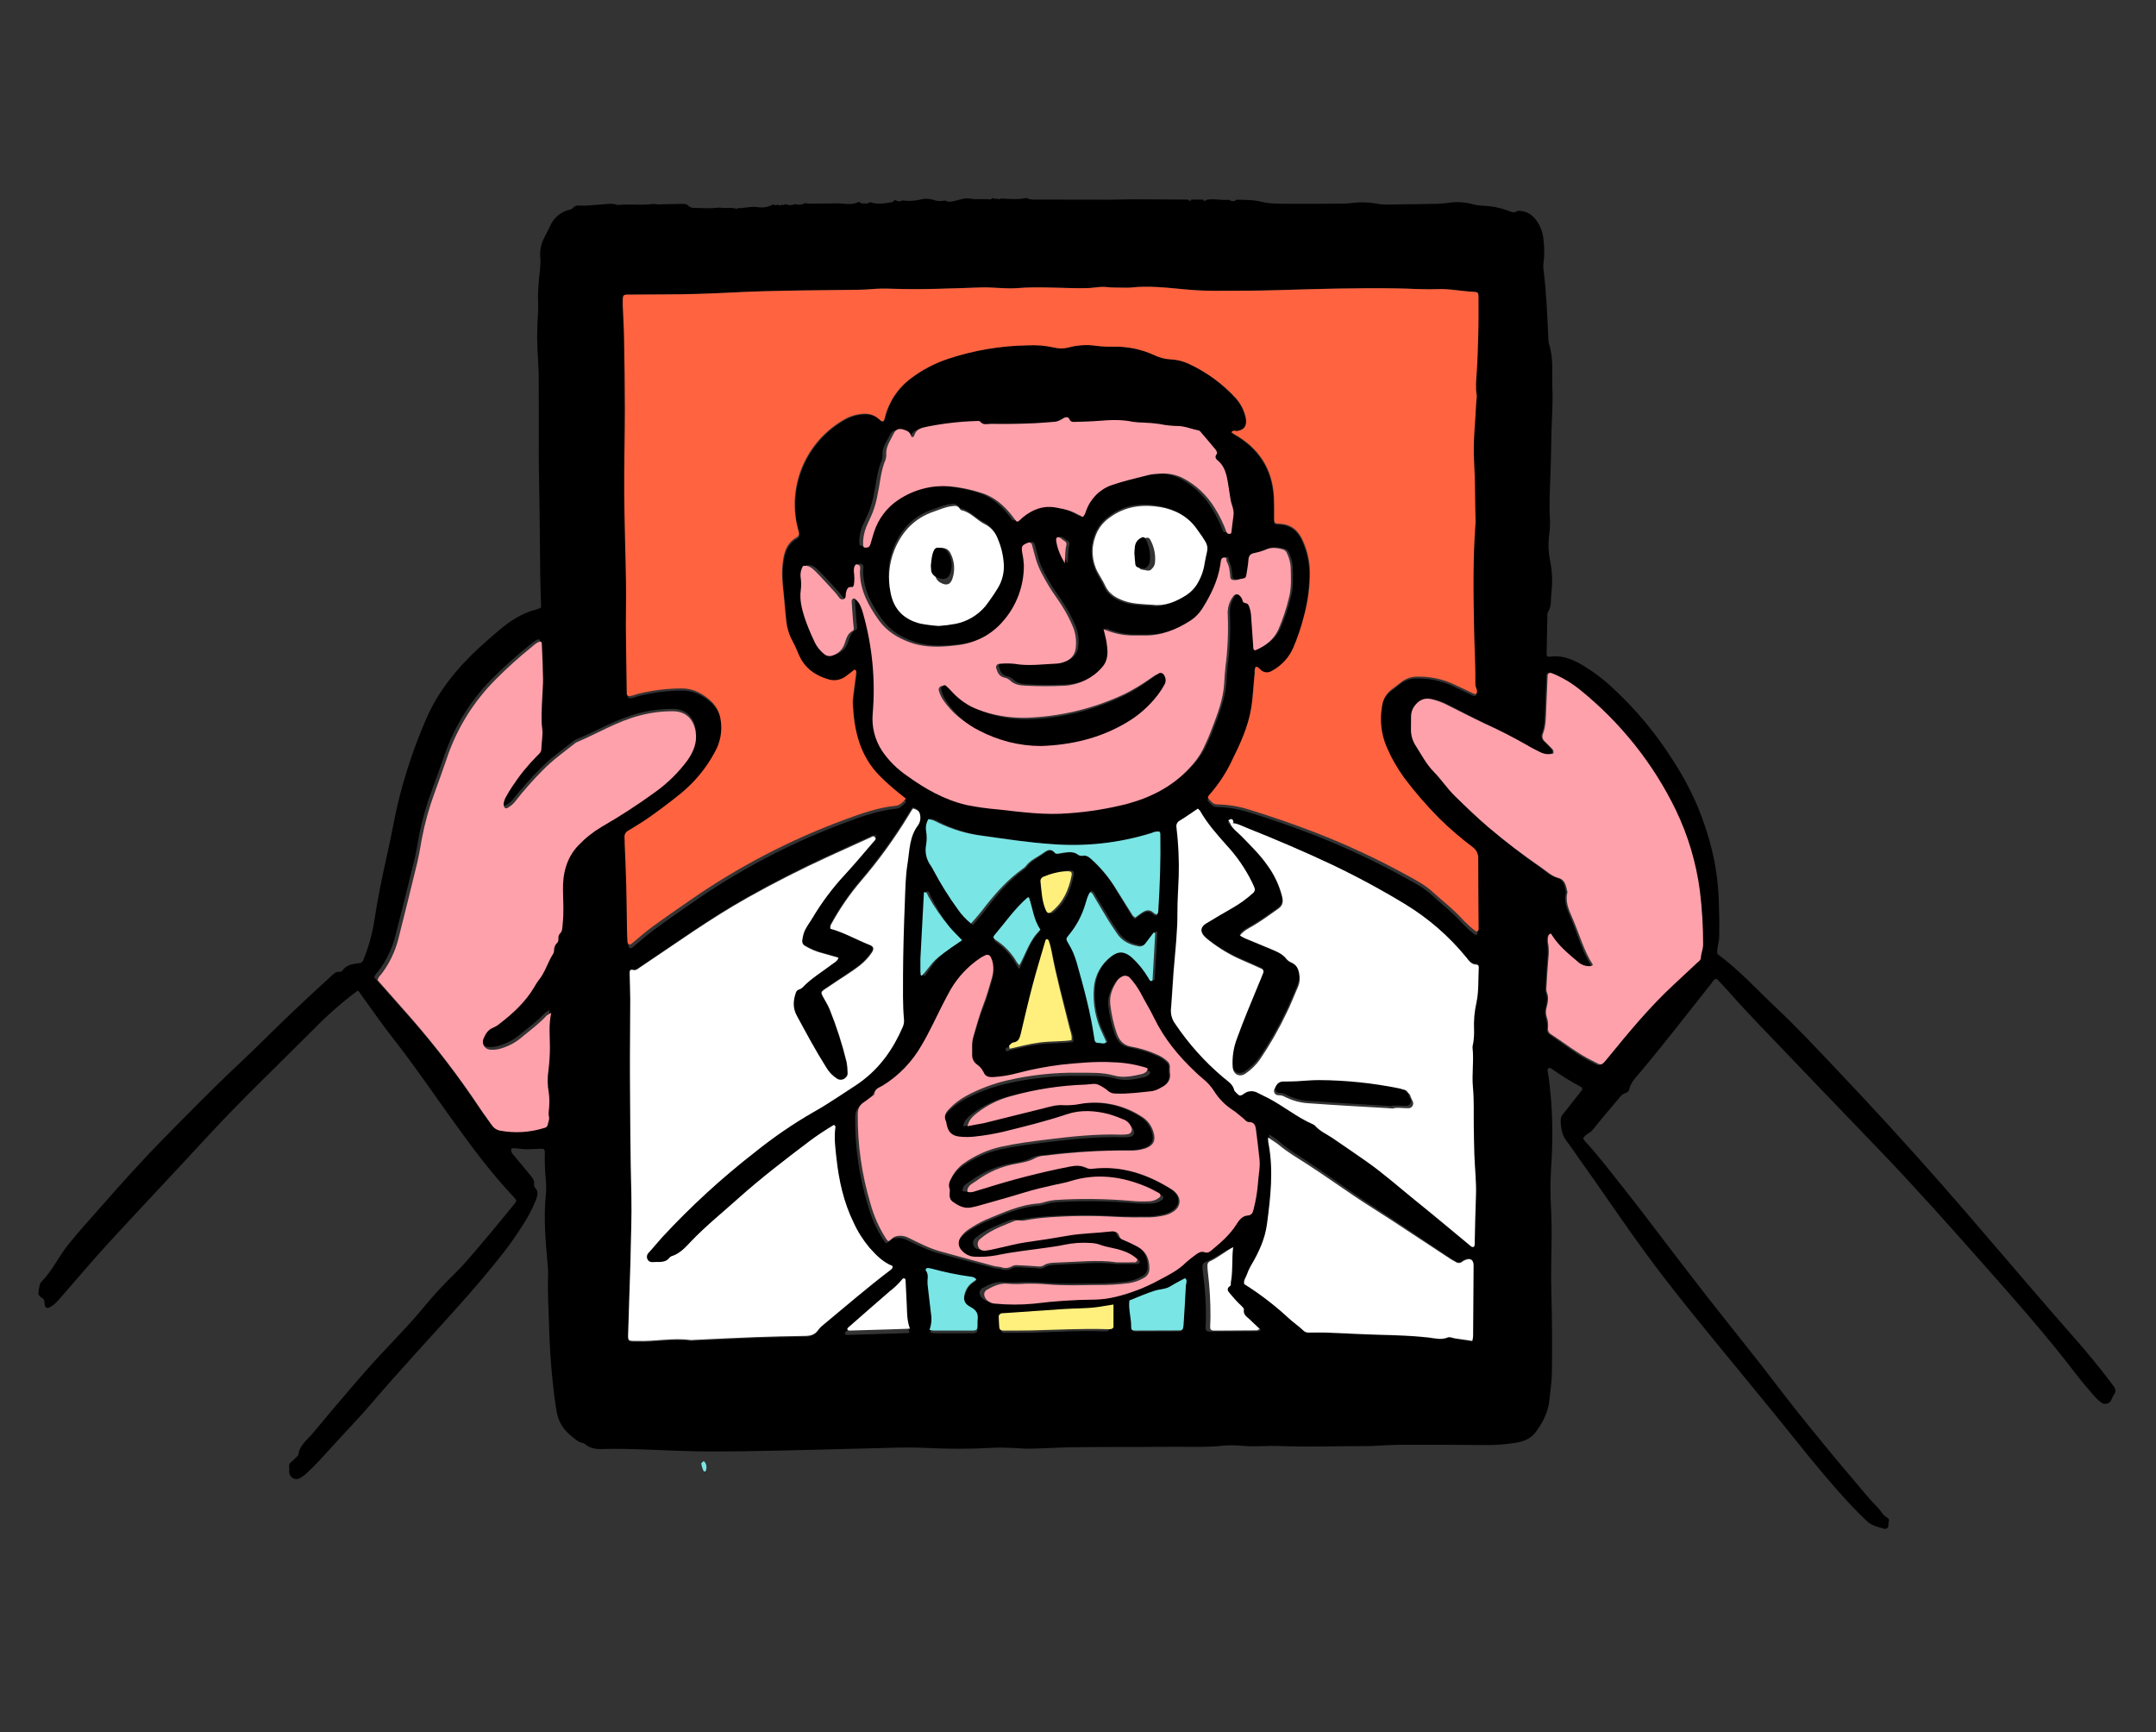
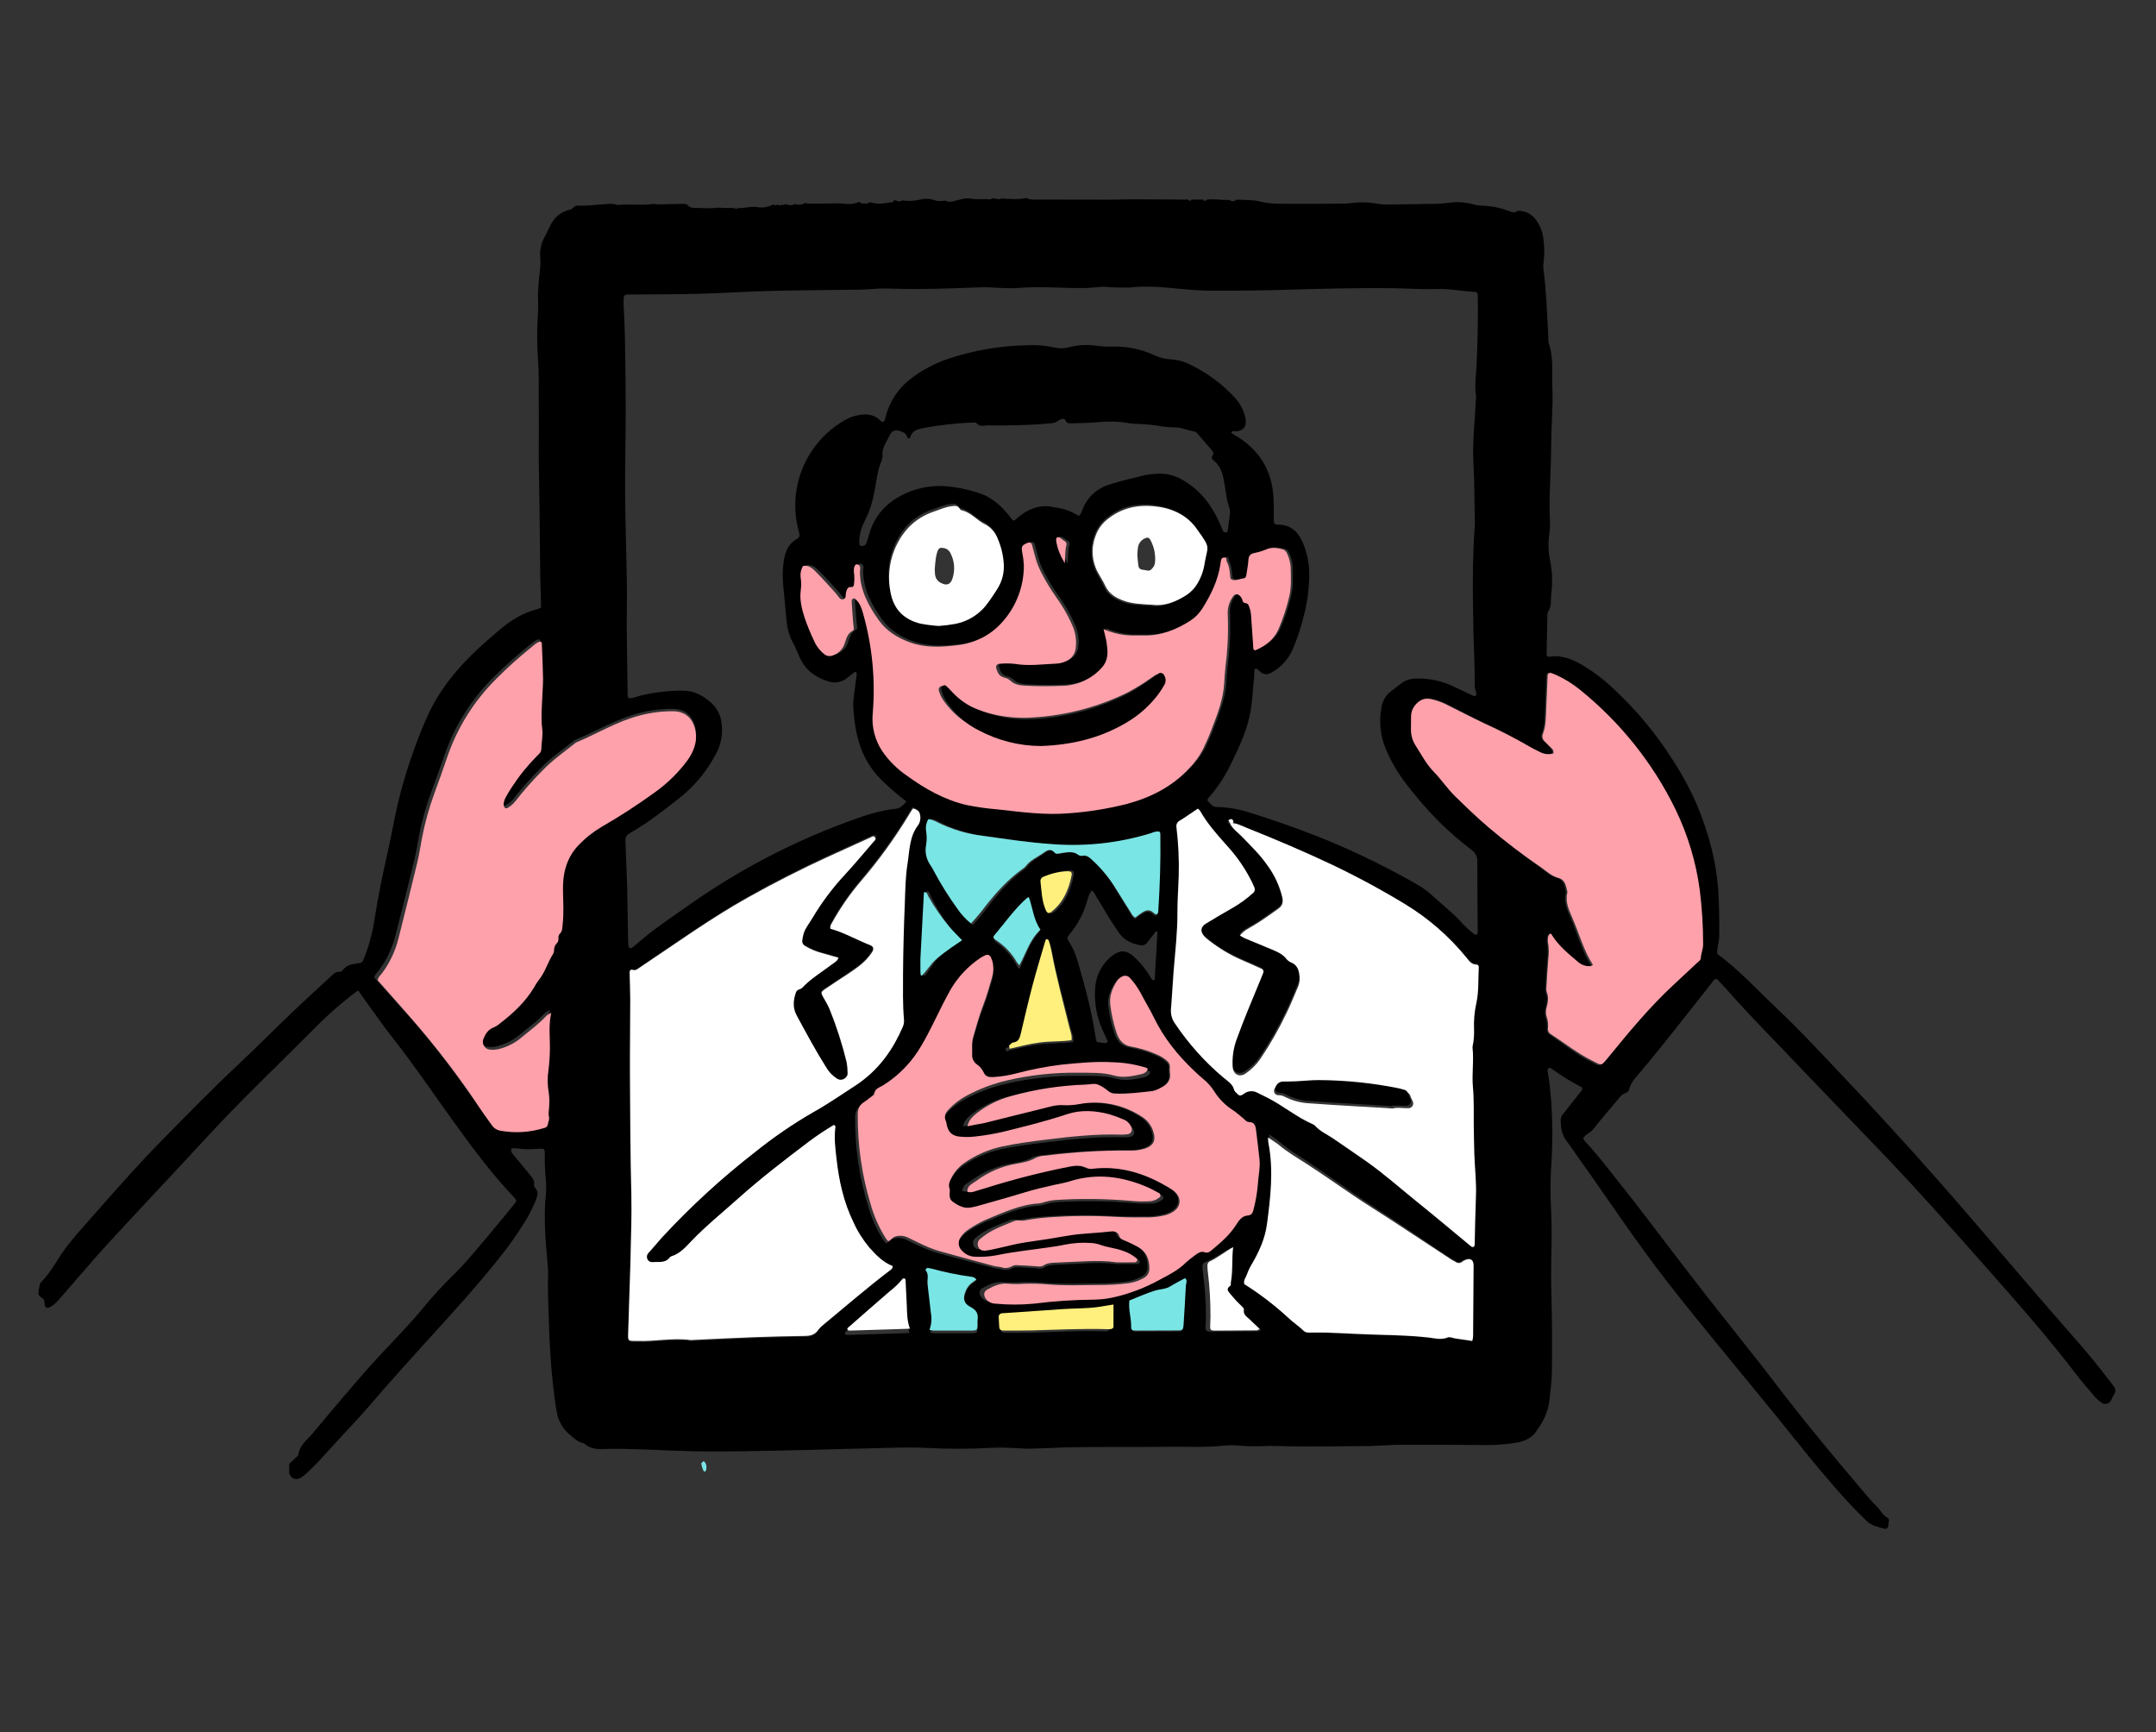
<svg xmlns="http://www.w3.org/2000/svg" fill="none" height="49" viewBox="0 0 61 49" width="61">
  <rect x="0" y="0" width="61" height="49" fill="#333333" stroke="none" />
  <path d="m24.437 5.752c.031.008.064.01.095.004.032-.006.062-.019.088-.038.208.077.417.032.625 0 .023-.004.042-.038.063-.058.07.012.139.072.213.009.167.025.337.018.502-.02.135-.038.279-.034.412.013.114.042.207.022.311.012.094.053.185.032.284.006.135-.035.281-.087.411-.063.171.031.336.011.506.016.025.01.052.012.078.006s.049-.02.067-.039c.033.012.063.04.102.017.021.011.044.017.068.017s.047-.006.068-.017c.238.008.477.036.714-.017.092.054.196.046.296.046.675 0 1.35.001 2.025.003.222 0 .443-.011.666-.011.528 0 1.055.006 1.582.009.031.042.063.051.096 0h.328c.029.049.063.048.096.006.212-.042.423.02.633 0 .071.032.143.068.213-.003.24.003.478 0 .719.06.221.056.461.053.696.055.545.004 1.091 0 1.636-.006.091 0 .181-.013.272-.021.21-.025.422-.019.629.019.223.047.463.023.696.023.303 0 .606-.009.909-.013.151.001.302-.009.452-.031.221-.033.447-.02.662.037.107.03.217.045.328.047.232.009.461.055.678.136.094.029.184.094.28.008.091-.004.182.012.266.048.084.036.158.091.218.16.151.18.24.404.253.639.025.2.025.403 0 .603-.01.06-.012.12-.006.181.085.643.106 1.29.14 1.938-.003.061.001.121.014.181.141.413.083.843.101 1.268.013.302 0 .607-.014.909-.019.403-.019.806-.03 1.209-.015.554-.056 1.109-.023 1.664 0.0.142-.01.283-.031.423-.023.211-.014.425.026.634.068.317.082.643.042.964-.023.178.017.366-.097.529-.015.038-.02.079-.015.119-.008.344-.015.688-.021 1.032 0 .101.014.122.094.11.306-.044.58.052.841.195.353.201.679.445.972.726.644.6 1.208 1.282 1.677 2.028.259.398.484.818.673 1.254.344.824.569 1.681.608 2.582.016.375.025.747.018 1.121 0 .166-.07.317-.054.503.609.444 1.133 1.022 1.697 1.554.564.532 1.086 1.09 1.615 1.648 1.023 1.077 2.032 2.175 3.015 3.293.856.973 1.693 1.965 2.539 2.945.417.483.833.967 1.255 1.444.342.387.667.788.982 1.198.037.048.074.096.109.146.031.033.049.077.05.123s-.015.09-.045.125c-.029.052-.056.105-.079.16-.013.022-.03.041-.051.056-.02.015-.044.026-.068.032-.025.006-.05.007-.075.003-.025-.004-.049-.013-.07-.027-.074-.052-.142-.114-.201-.183-.172-.2-.346-.398-.506-.607-.836-1.097-1.75-2.126-2.662-3.158-.892-1.008-1.787-2.015-2.715-2.99-.866-.909-1.742-1.808-2.607-2.717-.633-.667-1.286-1.32-1.893-2.013-.1-.114-.207-.222-.303-.325-.092 0-.108.068-.143.112-.667.841-1.322 1.691-2.012 2.513-.127.153-.282.293-.326.503-.006.025-.019.048-.038.065s-.041.03-.066.036c-.105.032-.161.118-.225.195-.234.28-.473.555-.696.84-.078.098-.21.122-.278.248.017.031.036.06.058.087.373.399.7.834 1.04 1.261.428.538.841 1.086 1.258 1.632.388.507.774 1.014 1.167 1.515.506.645 1.018 1.284 1.524 1.927.316.406.627.82.949 1.225.275.349.557.694.839 1.038.282.344.552.669.835.998.216.254.421.514.657.75.095.095.15.229.28.297.085.045.026.127.03.193.006.092-.049.14-.127.117-.173-.049-.354-.087-.49-.221-.136-.133-.291-.281-.429-.429-.56-.6-1.081-1.233-1.594-1.874-.645-.806-1.303-1.602-1.958-2.4-.777-.948-1.555-1.894-2.278-2.882-.485-.661-.945-1.341-1.416-2.011-.163-.232-.328-.463-.492-.697-.105-.148-.204-.302-.316-.444-.145-.186-.173-.4-.171-.625.006-.06.034-.116.077-.158.171-.214.339-.428.506-.643.01-.008.017-.019.021-.031.004-.012.005-.025.003-.037s-.008-.024-.017-.034-.019-.017-.032-.02c-.286-.15-.561-.32-.822-.51-.012-.008-.026-.013-.04-.015-.014-.002-.029-.001-.042.004-.01.01-.017.022-.022.035s-.006.028-.004.041c.049.269.075.541.099.814.047.647.047 1.296 0 1.943-.022.385-.022.77 0 1.155.025.466.016.932.006 1.397-.008.355-.006.708.004 1.063.021.697.021 1.398.015 2.097 0 .283-.043.565-.072.847-.035.344-.19.639-.392.909-.145.199-.38.273-.609.304-.25.038-.502.057-.755.057-.809-.009-1.618-.009-2.426-.008-.243 0-.485.018-.728.028-.05 0-.101.008-.151.008-.858 0-1.715.029-2.573 0-.171-.006-.344-.004-.514.003-.192.008-.384.004-.576-.012-.171-.016-.343-.016-.514 0-.506.052-1.012.024-1.518.03-.869.009-1.738 0-2.607.011-.443.004-.886.033-1.332.042-.182.004-.363-.018-.545-.023-.181-.005-.364-.013-.545 0-.625.034-1.252.034-1.878 0-.506-.023-1.012 0-1.515.013-.526.01-1.051.027-1.577.04-.686.016-1.374.034-2.06.043-.474.007-.949.01-1.423 0-.859-.019-1.716-.086-2.575-.063-.19.005-.359-.027-.5-.162-.17-.022-.28-.142-.404-.243-.204-.17-.337-.41-.374-.673-.047-.269-.08-.54-.108-.811-.056-.532-.09-1.067-.104-1.602-.012-.474-.047-.951-.026-1.423.002-.111-.004-.222-.017-.333-.058-.654-.114-1.308-.046-1.965.012-.141.011-.282-.004-.423-.025-.251-.033-.502-.026-.754 0-.055-.013-.106-.077-.105-.151 0-.302.017-.454.015-.139 0-.276-.047-.414-.022-.03.089.023.141.068.195.142.172.288.34.426.514.073.093.171.178.145.317-.001.015.001.03.006.044.005.014.013.027.023.038.114.118.063.239.018.365-.104.253-.232.494-.384.721-.326.525-.717 1.001-1.115 1.474-.599.712-1.234 1.394-1.856 2.083-.443.489-.88.978-1.307 1.478-.356.416-.739.806-1.105 1.212-.231.254-.46.512-.715.744-.058.056-.123.104-.194.143-.031.016-.065.024-.1.023s-.068-.011-.098-.028c-.03-.018-.055-.042-.072-.072-.018-.03-.027-.064-.029-.098-.004-.05.008-.1 0-.149-.005-.024-.003-.05.006-.073s.025-.043.045-.057c.047-.038.092-.08.133-.124.028-.029.072-.058.077-.091.032-.265.242-.409.394-.59.433-.521.871-1.037 1.313-1.55.191-.221.386-.439.584-.653.426-.458.868-.902 1.265-1.388.27-.328.559-.64.864-.935.267-.261.506-.551.748-.835.316-.369.621-.747.929-1.121.09-.11.09-.115-.013-.224-.627-.664-1.17-1.394-1.702-2.135-.562-.78-1.1-1.577-1.696-2.334-.326-.413-.622-.849-.932-1.274-.023-.031-.035-.073-.081-.082-.435.325-.845.683-1.225 1.071-1.007 1.014-2.043 1.993-3.011 3.042-.933 1.014-1.881 2.01-2.812 3.025-.459.499-.893 1.02-1.341 1.53-.099.114-.198.231-.342.295-.011.005-.023.008-.035.008-.012 0-.024-.003-.035-.008-.011-.005-.021-.013-.028-.022s-.013-.021-.016-.033c-.02-.073.011-.164-.077-.215-.053-.03-.108-.079-.108-.139.007-.088.022-.175.046-.261.006-.019.017-.037.032-.05.316-.32.5-.733.779-1.077.278-.344.579-.677.874-1.011.576-.653 1.154-1.304 1.765-1.925.724-.736 1.445-1.475 2.199-2.181.487-.456.956-.933 1.439-1.394.38-.363.767-.717 1.153-1.072.063-.063.132-.127.236-.12.014.001.028-.001.042-.006s.025-.013.035-.023c.113-.174.295-.19.473-.215.029-.001.057-.012.08-.03.023-.018.039-.044.046-.072.138-.338.238-.69.298-1.05.102-.681.243-1.355.394-2.028.101-.444.177-.894.28-1.337.194-.807.458-1.596.787-2.358.342-.807.886-1.472 1.525-2.059.179-.164.364-.323.548-.48.316-.273.666-.493 1.075-.596.041-.013.08-.03.118-.051-.008-.305-.02-.608-.025-.912-.008-.607-.011-1.214-.019-1.821-.006-.507-.019-1.014-.023-1.517 0-.587.006-1.173 0-1.76 0-.323.004-.644-.018-.968-.035-.443-.036-.888-.004-1.331.015-.18 0-.363 0-.543.004-.151.016-.303.03-.454.018-.2.056-.394.034-.601-.015-.183.02-.367.102-.531.058-.119.121-.234.177-.353.05-.116.127-.219.224-.299.097-.081.212-.137.336-.164.096-.021.127-.127.228-.117.091.006.182.006.273 0 .121-.006.242-.021.363-.027.16-.008.321-.052.479.013.342-.037.686.018 1.028-.032.039.008.079.013.118.015.211-.004.423-.013.633-.015.087 0 .177-.018.247.07.04.03.09.045.14.042.139.008.278.004.416.011.127.007.247-.03.38-.011.133.019.268-.025.401.028.013.005.037-.021.055-.02.178.004.349-.056.532-.03.159.029.322.002.463-.077.016.016.036.025.058.026.022.001.043-.006.061-.02.018.014.04.021.063.022s.045-.005.064-.018c.016.008.034.01.051.007.017-.004.033-.013.044-.026.043.02.09.031.137.031s.094-.011.137-.031c.047.016.098.021.147.016.05-.005.098-.021.141-.046.028.01.057.017.087.02.296 0 .593-.006.889-.009.183.015.369.048.544-.044.047.03.083.061.132.047zm4.112 23.963c.295-.063.587-.141.886-.176.299-.035.621-.022.929-.063.024-.137-.033-.25-.063-.365-.186-.723-.391-1.441-.531-2.176-.017-.089-.045-.176-.071-.263-.008-.017-.022-.031-.04-.039-.04-.02-.054.016-.063.041-.127.415-.259.829-.373 1.247-.127.457-.235.918-.349 1.379-.03.124-.07.224-.221.24-.042.004-.08.056-.12.086-.056 0-.094.03-.078.083.02.044.065.031.096.006zm6.272-6.429c-.014-.063-.051-.041-.086-.024.01.015.021.03.034.044.008.006.017.01.026.011.082.144.219.236.331.351.246.254.502.498.707.789.201.268.346.574.427.899.032.143.011.243-.121.335-.233.161-.46.33-.706.472-.127.075-.269.136-.367.272.045.028.091.053.138.077.241.101.484.198.725.299.166.07.338.132.454.288.041.044.092.079.149.1.132.063.185.168.209.309.025.119.014.243-.033.356-.111.25-.207.507-.33.749-.214.447-.462.877-.74 1.287-.112.158-.251.293-.411.401-.17.115-.347.027-.363-.177-.019-.274.022-.548.121-.804.19-.513.401-1.014.611-1.521.042-.103.085-.206.127-.309.006-.011.01-.024.011-.036.001-.013-.001-.025-.006-.037-.005-.012-.012-.022-.021-.031s-.02-.015-.033-.019c-.175-.078-.35-.159-.527-.233-.335-.142-.651-.327-.939-.55-.049-.035-.095-.075-.138-.118-.127-.137-.115-.271.044-.366.253-.151.506-.301.759-.444.202-.116.391-.253.564-.408.025-.018.042-.045.049-.074.007-.03.004-.061-.01-.089-.018-.047-.041-.092-.063-.138-.189-.381-.433-.733-.724-1.043-.27-.302-.54-.603-.743-.958-.018-.024-.039-.045-.063-.063-.17.113-.333.23-.506.334-.036.017-.065.046-.082.082-.017.036-.022.076-.013.115.055.453.076.909.063 1.365-.013.344-.039.688-.037 1.032 0 .548-.063 1.09-.108 1.634-.028.354-.044.708-.075 1.061-.011.142.03.282.114.397.381.562.838 1.069 1.358 1.505.121.105.268.179.311.354.008.035.048.063.075.094.068.073.102.082.199.014.056-.043.124-.069.194-.073.071-.004.141.013.202.05.089.046.181.088.272.133.443.223.826.548 1.284.745.019.007.037.017.051.032.143.164.343.245.517.364.309.21.619.419.926.634.482.336.923.723 1.38 1.091.52.418 1.032.846 1.548 1.268.03.025.058.058.104.047.041-.025.035-.068.036-.105.011-.435.017-.872.035-1.306.017-.394-.032-.785-.045-1.178-.008-.254-.011-.507-.016-.761-.006-.375.011-.752-.024-1.124-.035-.372.03-.745-.012-1.116.002-.04.009-.08.02-.118.018-.119.026-.24.023-.361-.013-.262.01-.525.069-.781.07-.321.049-.644.063-.966 0-.04-.008-.089-.059-.089-.144 0-.208-.101-.286-.196-.489-.596-1.077-1.103-1.737-1.501-.675-.407-1.371-.779-2.084-1.115-.777-.366-1.568-.7-2.365-1.014-.144-.057-.287-.141-.454-.141zm-10.076.377c-.043-.063-.09-.016-.127 0-.396.179-.791.359-1.186.541-.78.359-1.544.75-2.293 1.173-1.058.596-2.04 1.311-3.048 1.984-.059.039-.11.087-.19.063-.063-.018-.092.018-.09.08.006.254.018.507.018.761 0 .709-.011 1.419-.008 2.128.004 1.135.011 2.269.039 3.404.015.627-.013 1.255-.025 1.882-.005.283-.018.567-.027.851-.013.415-.027.83-.039 1.245-.005.173.006.182.19.184h.063c.506.021 1.007-.096 1.512-.025.03.001.06-0.0.09-.004.576-.027 1.151-.058 1.726-.079.474-.018.949-.027 1.425-.035.151 0 .276-.039.365-.172.043-.057.092-.107.149-.15.623-.517 1.233-1.049 1.877-1.54.039-.029.083-.053.071-.123-.266-.106-.463-.305-.651-.52-.182-.217-.334-.459-.45-.718-.278-.57-.413-1.183-.481-1.81-.034-.3-.073-.603-.029-.908 0-.012-.021-.028-.04-.052-.241.143-.475.299-.7.468-.685.521-1.366 1.045-2.006 1.621-.443.399-.907.775-1.322 1.207-.166.173-.328.363-.569.437-.019.007-.036.019-.049.035-.127.167-.311.116-.475.131-.03.005-.061-.001-.088-.015s-.049-.037-.062-.065c-.016-.031-.021-.066-.015-.101.006-.034.023-.066.048-.09.127-.143.247-.295.38-.437.809-.879 1.69-1.689 2.631-2.424.519-.419 1.069-.797 1.645-1.131.422-.236.817-.516 1.223-.778.034-.022.063-.046.099-.07.555-.406.932-.951 1.202-1.574.028-.065.04-.136.033-.207-.039-.425-.029-.851-.027-1.276.004-.688.024-1.375.052-2.063.015-.364.018-.73.076-1.089.059-.374.051-.768.303-1.096.03-.048.049-.101.057-.157.007-.056.003-.113-.014-.166-.023-.085-.102-.118-.179-.144-.01.006-.022.008-.026.016-.038.059-.075.119-.111.179-.399.658-.85 1.282-1.349 1.868-.314.37-.589.772-.823 1.198-.032.044-.045.098-.037.151.387.106.737.313 1.112.461.112.044.127.113.058.217-.09.135-.2.254-.326.355-.263.207-.552.375-.823.565-.34.238-.33.146-.135.503.035.061.067.125.094.19.196.489.356.991.48 1.502.017.1.026.201.027.302.003.025-.001.05-.011.074-.01.023-.025.044-.044.059-.031.034-.073.056-.118.061-.045.005-.091-.006-.129-.032-.128-.083-.234-.195-.309-.328-.295-.473-.555-.964-.822-1.454-.127-.228-.106-.444-.028-.668.006-.019.016-.036.03-.05.014-.014.031-.024.049-.03.038-.011.073-.03.103-.056.244-.262.552-.444.831-.658.068-.052.152-.09.19-.19-.155-.044-.301-.087-.443-.127-.176-.044-.345-.115-.501-.209-.027-.013-.05-.035-.064-.061s-.02-.057-.017-.087c.006-.069.02-.137.04-.203.052-.169.165-.298.249-.444.263-.445.572-.86.924-1.238.273-.299.531-.61.795-.918.031-.036.076-.068.063-.127.023.006.04 0 .041-.023 0-.004-.025-.016-.035-.013-.041-.002-.039.016-.019.034zm17.009-3.979c.049-.09-.032-.167-.03-.258.008-.527-.027-1.053-.036-1.579-.02-1.002-.035-2.005.04-3.006.004-.051 0-.101 0-.152-.017-.526-.008-1.053-.039-1.579-.035-.586.041-1.173.063-1.759.009-.049.012-.099.011-.148-.039-.221-.017-.444 0-.664.025-.364.034-.728.044-1.093.01-.354.006-.709.006-1.064 0-.1-.021-.127-.119-.127-.351-.018-.696-.093-1.052-.079-.393.015-.787-.016-1.181-.022-1.079-.015-2.157.016-3.236.048-.624.018-1.249.022-1.873.022-.282 0-.566-.015-.847-.042-.506-.048-1.005-.106-1.512-.051-.05.005-.101.006-.151.004-.182-.004-.365 0-.545-.018s-.36.027-.542.03c-.656.013-1.313-.055-1.968 0-.344.027-.683-.03-1.028-.019-.847.029-1.695.067-2.543.037-.172-.008-.343-.005-.514.009-.272.024-.544.022-.817.025-.738.008-1.475.015-2.214.035-.633.017-1.271.063-1.907.077-.665.017-1.329.015-1.996.02-.096 0-.118.023-.123.127 0 .063-.004.122 0 .183.012.314.032.627.037.941.012.669.022 1.337.022 2.007 0 .8-.023 1.601-.017 2.401.006.851.037 1.702.05 2.553.006.405-.007.81-.004 1.215.005.629.016 1.257.025 1.885 0 .039-.004.08.037.108.102.011.194-.042.29-.063.402-.101.815-.152 1.23-.152.334 0 .602.153.836.373.14.135.231.314.258.507.054.323-.004.655-.167.939-.239.448-.564.845-.955 1.168-.283.229-.573.45-.868.663-.196.142-.405.267-.612.393-.036.017-.067.046-.087.081s-.028.076-.024.116c.004.06 0 .122.005.182.015.374.034.749.043 1.123.012.444.015.892.023 1.338 0 .111.004.223.013.334.002.014.006.028.014.04.008.012.018.022.03.03.014.001.029-.001.043-.006s.026-.012.037-.022c.19-.153.367-.317.562-.463.35-.259.708-.507 1.064-.755 1.359-.954 2.835-1.73 4.391-2.308.464-.173.93-.34 1.429-.391.127-.013.209-.106.296-.203-.073-.058-.136-.108-.198-.158-.189-.152-.369-.314-.54-.486-.563-.571-.728-1.287-.767-2.053-.003-.071-0-.142.009-.212.027-.221.059-.444.085-.662.004-.032.023-.082-.045-.1-.082.063-.166.134-.253.197-.066.048-.142.081-.222.096-.08.015-.163.012-.241-.01-.375-.106-.676-.312-.843-.68-.063-.138-.116-.282-.19-.413-.106-.196-.17-.412-.186-.634-.013-.12-.027-.241-.035-.363-.025-.392-.103-.782-.063-1.178.032-.309.093-.604.394-.776.028-.014.049-.037.061-.065.012-.028.013-.06.003-.089-.024-.098-.052-.196-.07-.295-.103-.573-.025-1.163.225-1.688s.658-.959 1.167-1.239c.115-.063.241-.106.371-.127.22-.037.42-.017.591.149.076.075.119.059.144-.041.102-.452.359-.854.727-1.135.313-.241.664-.428 1.038-.556.739-.249 1.512-.381 2.292-.391.243-.012.486.009.723.063.137.035.281.033.417-.004.245-.066.501-.082.752-.048.17.024.341.033.512.027.396-.007.788.075 1.148.241.145.071.303.112.464.12.182.008.361.053.525.133.495.233.941.561 1.31.965.122.136.212.298.263.474.016.048.026.098.032.148.016.185-.063.285-.247.317-.054.009-.119-.041-.166.037.021.018.044.035.068.05.696.392 1.086.981 1.13 1.786.01.19.011.385.007.577-.004.192.018.183.153.19.316.013.519.179.65.465.147.324.216.679.201 1.034-.01.386-.067.769-.169 1.141-.077.305-.177.603-.301.892-.123.281-.336.512-.606.657-.042.027-.092.042-.142.041-.05-.001-.099-.017-.14-.046-.056-.036-.086-.115-.168-.113-.044.052-.023.115-.028.171-.034.332-.046.668-.099.997-.087.535-.312 1.024-.55 1.506-.163.349-.375.674-.629.963-.028.031-.063.082-.037.106.074.074.127.173.263.174.303.006.604.056.893.148.638.196 1.265.417 1.887.658.904.355 1.782.771 2.63 1.244.23.127.464.254.657.434.296.275.621.519.886.824.099.102.204.197.316.284.01.011.024.019.038.021.015.002.03-.001.043-.009.013-.013.021-.031.023-.049.003-.021.003-.042 0-.063-.004-.648-.011-1.297-.011-1.946.004-.064-.009-.128-.037-.186-.028-.058-.07-.108-.122-.145-.33-.251-.642-.522-.937-.813-.355-.361-.685-.746-.989-1.151-.202-.279-.372-.58-.506-.897-.149-.358-.193-.751-.127-1.133.009-.096.038-.19.084-.274.046-.085.11-.159.186-.218.098-.072.194-.146.288-.222.131-.097.29-.148.453-.143.335-.006.667.061.973.197.184.081.364.174.546.259.047.022.09.054.149.032zm-26.196 8.884c-.047.024-.092.051-.134.082-.207.224-.452.404-.688.594-.191.167-.419.286-.664.349-.088.023-.179.03-.27.021-.034-.003-.067-.013-.097-.03-.029-.018-.054-.042-.073-.071-.018-.029-.03-.061-.034-.096-.004-.034.001-.068.013-.101.058-.138.131-.266.283-.323.065-.027.125-.064.178-.108.389-.293.742-.621.998-1.041.033-.063.071-.122.114-.179.194-.227.267-.52.428-.765.015-.027.022-.057.023-.087-.002-.04.005-.08.02-.117.015-.037.038-.07.067-.098.072-.063 0-.185.073-.254.083-.081.075-.184.086-.283.035-.313.016-.626.009-.94-.011-.48.099-.926.443-1.282.197-.204.421-.38.666-.523.526-.298 1.035-.625 1.525-.978.356-.251.67-.556.931-.905.17-.238.277-.494.23-.795-.051-.325-.246-.584-.654-.586-.313-.001-.624.038-.927.115-.655.163-1.226.515-1.841.768-.009.005-.017.011-.025.018-.316.25-.65.48-.934.773-.273.271-.529.558-.768.859-.055.072-.123.133-.201.18-.036.022-.077.048-.108.016-.013-.015-.022-.033-.028-.052-.006-.019-.008-.039-.006-.059.007-.06.024-.118.052-.172.058-.107.121-.212.19-.313.206-.313.444-.604.709-.868.056-.056.123-.105.127-.198.005-.19.051-.38.025-.575-.037-.283-.01-.567 0-.85.007-.181.027-.363.025-.544-.005-.334-.021-.668-.035-1.001 0-.029-.006-.063-.054-.063-.094.025-.166.097-.244.159-.348.278-.681.574-.998.887-.641.624-1.126 1.391-1.417 2.237-.114.335-.237.667-.359 1-.156.417-.277.847-.36 1.285-.042.229-.079.46-.134.686-.175.718-.354 1.435-.538 2.149-.091.354-.253.687-.474.978-.041.056-.105.098-.116.19l.195.218c.249.279.498.558.748.838.725.819 1.394 1.685 2.003 2.593.102.151.216.293.316.444.028.042.064.078.107.105.042.027.09.046.14.054.42.075.851.048 1.258-.079.025-.004.048-.016.065-.035s.029-.041.033-.066c.011-.069.049-.143.034-.205-.028-.115 0-.221.005-.33.009-.121.005-.242-.013-.363-.038-.209-.04-.423-.008-.634.027-.21.041-.422.042-.634.004-.32-.04-.634.039-.998zm15.724-10.803c.043.182.084.317.106.455.035.226.023.453-.142.629-.264.3-.636.483-1.034.51-.372.02-.745.02-1.117 0-.163-.008-.32-.023-.443-.153-.047-.039-.102-.065-.162-.075-.138-.035-.19-.139-.223-.261-.005-.014-.007-.03-.005-.045.002-.015.007-.03.016-.042.009-.013.02-.023.034-.03.013-.007.029-.011.044-.01.14-.014.281-.014.421 0 .405.07.807.01 1.209-.007.061-.004.121-.017.178-.037.211-.072.335-.215.349-.444.016-.182-.01-.366-.076-.536-.089-.215-.197-.422-.323-.618-.113-.179-.244-.348-.354-.529-.152-.254-.302-.507-.38-.789-.036-.127-.068-.254-.102-.38-.02-.07-.07-.09-.141-.058-.148.067-.165.098-.141.254.025.119.041.239.049.36.006.594-.211 1.169-.608 1.609-.154.175-.338.321-.543.43-.233.123-.488.2-.75.226-.433.051-.863.073-1.289-.075-.364-.127-.684-.326-.903-.634-.287-.404-.53-.84-.53-1.364 0-.07.044-.171-.069-.205-.063-.02-.112.067-.101.214.017.12.017.242 0 .363-.005.025-.033.068-.042.067-.127-.032-.154.051-.18.146-.019.072.019.182-.092.197-.078.01-.113-.075-.158-.127-.013-.015-.023-.033-.037-.048-.19-.208-.38-.421-.58-.621-.09-.09-.196-.177-.345-.146-.062.105-.085.229-.063.349.014.11.014.221 0 .331-.038.27.029.525.108.774.075.218.162.432.262.641.063.15.163.282.29.384.034.03.076.049.121.055.045.006.091-.001.132-.02.072-.025.137-.065.192-.118.055-.053.097-.117.125-.188.052-.136.075-.302.229-.38.013-.006.024-.017.031-.03.007-.013.009-.028.006-.043 0-.05-.012-.1-.016-.15-.016-.202-.032-.404-.044-.606-0-.014.002-.029.008-.042.005-.013.014-.025.025-.035.042-.03.07.008.099.035.108.102.149.238.19.375.261.918.353 1.875.272 2.826-.032.366.06.732.261 1.039.188.277.426.516.704.704.512.369 1.055.674 1.675.824.297.06.598.103.9.127.662.074 1.322.164 1.993.107.555-.038 1.106-.127 1.645-.264.676-.184 1.281-.492 1.762-1.014.148-.153.274-.326.373-.514.093-.19.179-.385.253-.584.156-.416.322-.828.349-1.281.009-.161.02-.323.038-.482.061-.471.082-.947.063-1.422-.019-.194.035-.388.152-.544.009-.015.021-.028.036-.038.015-.01.032-.016.049-.018.018-.002.035 0.0.052.006.017.006.031.016.043.029.046.04.076.094.087.154.021.08.132.035.165.114.038.083.061.171.07.262.019.283.04.566.059.849-.001.041.002.081.009.121.002.007.005.014.009.02s.011.011.017.014c.007.003.014.005.021.005.007 0 .015-.002.021-.005.273-.122.5-.289.633-.575.125-.287.225-.584.299-.887.078-.288.058-.583.052-.875-.01-.132-.045-.261-.102-.38-.01-.028-.027-.054-.049-.074s-.049-.035-.077-.044c-.149-.039-.307-.063-.448-.004-.118.051-.241.089-.367.113-.099.017-.145.084-.151.195-.007.141-.04.28-.058.42-.008.059-.035.093-.092.098-.08.008-.151.048-.235.045-.072 0-.116-.013-.127-.089-.015-.149-.023-.298-.1-.434-.021-.038.011-.109-.063-.112s-.097.054-.105.118c-.003.03-.008.06-.013.09-.067.45-.264.847-.506 1.226-.087.138-.202.255-.339.344-.399.254-.823.426-1.308.417-.091 0-.182 0-.273 0-.303.004-.603-.059-.879-.186zm13.729 9.546c-.032.018-.047.034-.063.035-.066.005-.132-.005-.194-.027s-.118-.058-.166-.103c-.26-.226-.524-.447-.708-.746-.013-.021-.029-.063-.063-.037-.021.019-.035.044-.042.072-.015.08-.013.162.006.241.013.121.013.242 0 .363-.025.289-.04.579-.056.869-.003.04.003.08.016.118.052.14.025.28-.009.414-.026.087-.026.181 0 .268.035.105.048.216.037.326-.005.035.002.071.018.102s.042.057.073.074c.38.254.731.544 1.139.749.262.132.226.172.435-.09.574-.72 1.153-1.438 1.822-2.075.211-.202.423-.405.636-.609.042-.041.101-.072.106-.141.009-.132.066-.254.063-.388.001-.507-.029-1.013-.09-1.517-.101-.795-.326-1.569-.666-2.294-.627-1.323-1.537-2.492-2.667-3.422-.195-.162-.41-.298-.64-.405-.045-.022-.092-.041-.14-.057-.012-.005-.024-.006-.037-.005-.012.002-.024.006-.035.013-.01.007-.018.017-.024.028-.006.011-.008.024-.008.036-.014.317-.024.628-.039.942-.011.232-.005.47-.085.69-.02.04-.026.086-.016.13s.035.083.07.111c.066.063.13.127.19.194.019.018.032.04.039.064.007.025.007.051-0.0.075-.062.018-.126.024-.19.016s-.126-.027-.182-.059c-.098-.053-.2-.099-.294-.157-.4-.237-.812-.453-1.234-.648-.364-.177-.721-.365-1.081-.549-.127-.063-.261-.11-.399-.142-.206-.051-.354.041-.468.2-.059.084-.09.183-.09.286 0 .122-0.0.243-.003.365-.003.174.048.344.144.488.154.247.285.507.49.721.205.214.372.477.588.692.3.298.599.596.919.875.465.404.951.783 1.455 1.137.155.108.292.254.485.303.206.056.214.242.253.405-.072.266.037.499.135.731.192.447.312.921.571 1.334zm-17.767 4.555c.163-.034.311-.059.457-.094.56-.134 1.118-.275 1.678-.406.206-.049.412-.118.626-.101.151.008.302-.002.451-.03.623-.114 1.266.013 1.799.355.165.099.285.258.336.444.067.228-.007.366-.234.444-.145.046-.297.066-.449.059-.809-.005-1.617.042-2.419.143-.101.001-.201.023-.293.063-.172.101-.359.127-.546.163-.42.069-.819.235-1.164.485-.104.079-.263.127-.253.305.127.034.234-.024.349-.054.049-.013.097-.027.145-.042.801-.247 1.615-.451 2.438-.609.175-.034.34-.046.501.035.054.025.114.033.172.023.831-.095 1.577.151 2.277.58.035.021.067.046.096.075.19.179.162.422-.067.556-.069.042-.144.073-.222.092-.138.034-.278.053-.419.059-.333.004-.667.004-1-.013-.655-.036-1.312-.031-1.967.017-.222.016-.443.044-.661.085-.101.018-.197-.025-.298.017-.262.106-.531.197-.772.35-.068.044-.132.092-.196.143-.034.023-.059.057-.071.096s-.011.081.004.119c.029.087.104.13.22.118.09-.011.18-.027.268-.049.306-.067.608-.149.919-.19.39-.054.779-.112 1.168-.179.409-.07.822-.071 1.236-.119.107-.013.21.006.247.124.009.028.025.053.047.073.021.02.048.034.076.042.14.056.277.12.411.19.238.127.337.333.334.601.003.056-.011.111-.039.16s-.07.087-.12.112c-.133.074-.277.123-.427.145-.301.038-.604.056-.907.053-.475.003-.949.022-1.425-.017-.222-.018-.444-.025-.666-.018-.161.012-.323.012-.483 0-.22-.027-.417.063-.603.166-.101.057-.106.167-.032.261.032.04.073.072.118.094.046.023.096.035.147.036.373.034.748.034 1.121 0 .582-.071 1.167-.108 1.754-.113.202-.005.402-.032.599-.079.441-.104.866-.265 1.265-.48.27-.138.543-.27.759-.489.087-.071.178-.138.273-.2.075-.059.164-.11.253-.079.112.04.172-.021.241-.077.253-.204.499-.413.678-.689.078-.12.177-.247.316-.258.123-.009.153-.058.178-.153.069-.254.113-.514.133-.777.014-.212.063-.422.042-.634-.029-.271-.063-.542-.098-.814-.015-.127-.033-.244-.206-.243-.072 0-.12-.07-.175-.114-.096-.075-.19-.157-.288-.222-.215-.135-.398-.315-.536-.529-.084-.127-.187-.24-.306-.334-.086-.07-.169-.145-.253-.221-.471-.435-.88-.92-1.169-1.5-.121-.245-.268-.476-.397-.717-.081-.141-.178-.271-.288-.39-.03-.035-.071-.058-.117-.065-.046-.007-.092.004-.131.029-.054.028-.1.069-.133.121-.13.2-.216.411-.19.657.032.272.093.539.183.797.072.203.197.343.428.38.249.044.492.117.724.218.114.043.218.108.307.19.023.019.042.043.055.071.013.028.019.058.018.088-.005.05-.005.101 0 .151.039.219-.078.345-.253.431-.078.047-.164.08-.253.098-.351.037-.702.084-1.057.07-.081.003-.16-.026-.221-.079-.083-.07-.177-.127-.277-.169-.097-.046-.235-.008-.355-.003-.727.022-1.449.131-2.151.324-.353.091-.685.251-.978.47-.119.089-.241.184-.28.371zm4.362 3.892h.581c.021 0 .047-.032.063-.056.006-.009-.008-.04-.022-.051-.115-.097-.249-.169-.392-.214-.211-.076-.435-.092-.644-.165-.095-.034-.194-.052-.294-.056-.253-.017-.506.001-.754.051-.147.033-.299.052-.449.073-.5.072-1.003.12-1.499.222-.209.038-.421.052-.633.041-.071-.003-.14-.021-.204-.051-.064-.03-.121-.073-.168-.126-.052-.05-.083-.117-.087-.189s.019-.142.066-.198c.067-.09.15-.166.247-.222.144-.094.295-.177.452-.247.506-.202 1.001-.434 1.556-.466.06-.01.119-.025.176-.044.087-.024.176-.041.266-.05.738-.047 1.478-.038 2.214.025.161.015.323.019.484.011.112.002.222-.034.311-.103.011-.006.02-.016.027-.027s.01-.024.01-.037-.003-.025-.01-.037c-.006-.011-.016-.02-.027-.027-.117-.063-.232-.127-.353-.175-.721-.299-1.455-.394-2.214-.16-.145.044-.295.067-.443.1-.295.063-.591.131-.882.219-.416.127-.835.238-1.254.354-.087.025-.176.042-.266.063-.207.043-.375-.049-.535-.162-.127-.086-.082-.215-.082-.333-.001-.01-.004-.02-.008-.029-.042-.117.004-.221.059-.317.081-.153.195-.285.335-.387.333-.232.709-.396 1.105-.481.435-.091.877-.147 1.319-.2.703-.084 1.406-.158 2.117-.135.07.002.141-.003.211-.015.02-.004.039-.012.055-.025.016-.013.029-.029.038-.047.009-.018.013-.039.012-.059s-.006-.041-.016-.059c-.017-.048-.044-.091-.08-.128-.035-.037-.077-.066-.124-.085-.14-.059-.282-.11-.427-.154-.408-.103-.823-.13-1.227 0-.606.198-1.225.345-1.843.495-.266.059-.535.103-.807.132-.151.017-.303.017-.454 0-.213-.024-.316-.133-.358-.344-.003-.03-.009-.06-.02-.088-.063-.132-.011-.236.077-.328.155-.161.336-.295.535-.396.359-.186.741-.326 1.135-.417.68-.155 1.377-.229 2.075-.219.342.004.685-.015 1.022.079.27.075.542.015.809-.044.039-.011.075-.029.106-.054.023-.018.04-.042.049-.07.011-.04-.028-.046-.054-.055-.301-.09-.612-.14-.925-.15-.502-.029-1.007.018-1.508.068-.431.052-.857.133-1.277.241-.225.058-.454.095-.686.108-.118.005-.224-.014-.273-.136-.043-.092-.112-.169-.197-.224-.042-.029-.076-.069-.099-.114-.023-.046-.034-.097-.033-.148.006-.171-.018-.347.033-.514.09-.3.174-.603.288-.894.1-.254.176-.517.253-.779.039-.127.047-.261.023-.391-.012-.059-.032-.116-.06-.17-.006-.014-.015-.027-.026-.037-.011-.011-.024-.019-.039-.024-.015-.005-.03-.007-.045-.006-.015.001-.03.005-.044.012-.056.023-.109.051-.159.085-.34.223-.626.519-.837.867-.087.149-.168.3-.247.453-.196.377-.374.76-.597 1.127-.273.466-.658.855-1.12 1.132-.098.058-.232.084-.241.24 0 .027-.058.051-.09.075-.073.054-.145.11-.221.16-.122.079-.163.185-.166.331-.007.853.117 1.701.367 2.516.096.342.243.667.436.965.073.11.074.11.19.008.038-.033.084-.055.133-.063.119-.022.243-.002.35.056.292.139.582.287.895.372.517.141 1.034.277 1.552.413.068.018.141.017.209.034.052.018.107.025.162.02.055-.005.107-.023.155-.051.056-.024.117-.032.177-.024.171.006.343.018.514.03.071.004.142.019.207-.021.127-.08.27-.079.411-.084.57-.021 1.145-.084 1.654-.015zm4.302-3.667c.005.085 0 .134.011.181.145.778.056 1.554-.045 2.326-.054.414-.226.795-.435 1.157-.052.087-.094.179-.127.275-.03.091-.106.172-.078.282.443.284.859.609 1.241.971.131.127.283.228.413.354.019.022.044.039.07.051.027.012.056.017.085.016.172 0 .344-.007.514 0 .506.018 1.009.048 1.514.063.443.011.886.025 1.329.075.19.021.369.082.561 0 .055-.024.137.017.206.028l.483.073c.011-.044.018-.088.023-.133.005-.678.01-1.357.013-2.035 0-.16-.088-.215-.235-.154-.029.01-.055.025-.079.044-.026.024-.06.038-.096.039-.036.001-.07-.011-.098-.034-.043-.026-.089-.048-.131-.075-.553-.371-1.106-.743-1.659-1.115-.352-.236-.712-.461-1.061-.702-.447-.309-.886-.628-1.342-.928-.259-.172-.53-.33-.767-.535-.087-.084-.191-.142-.313-.227zm-5.388-17.497c.063-.039.08-.112.106-.176.06-.162.156-.309.28-.43.124-.121.273-.212.437-.267.342-.116.696-.19 1.05-.28.099-.021.2-.033.301-.036.222-.021.446.017.649.11.382.189.704.481.929.844.13.204.239.421.323.648.007.019.021.035.039.044.018.01.039.013.059.009.039-.004.042-.035.046-.063.02-.15.035-.3.057-.449.022-.149-.063-.292-.084-.439-.025-.159-.049-.317-.077-.476-.035-.201-.084-.399-.232-.548-.069-.07-.176-.11-.075-.234.013-.017-.013-.081-.037-.109-.142-.17-.29-.336-.436-.503-.014-.015-.032-.025-.051-.03-.198-.035-.387-.122-.591-.12-.172-.003-.342-.021-.51-.055-.15-.021-.301-.034-.452-.039-.101-.001-.202-.008-.302-.021-.321-.067-.641-.052-.965-.026-.221.018-.443.021-.666.028-.068 0-.132.009-.17-.082-.023-.057-.106-.054-.162-.02-.064.05-.139.083-.218.098-.2.016-.4.034-.6.043-.403.017-.806.025-1.209.018-.117 0-.242.053-.337-.068-.013-.016-.056-.011-.084-.011-.475.014-.947.066-1.413.157-.159.031-.316.063-.369.254-.011.037-.07.058-.086 0-.03-.104-.11-.139-.196-.168-.143-.048-.237-.019-.302.118-.088.186-.229.355-.202.586-.004.071-.023.14-.056.203-.05.143-.087.29-.11.44-.063.356-.112.718-.273 1.05-.044.091-.081.186-.127.277-.067.159-.099.331-.092.503 0 .032.014.063.045.067.039.007.079.002.114-.015.028-.028.048-.063.056-.102.035-.106.063-.214.097-.317.122-.358.36-.665.676-.872.434-.286.951-.419 1.469-.38.301.027.598.086.886.178.37.107.654.352.892.651.031.04.059.081.092.12.01.012.024.019.039.02.015.001.03-.003.042-.013.041-.029.074-.068.113-.1.281-.226.589-.339.957-.27.316.054.435.082.731.252zm-2.996 11.577c.152-.167.295-.342.43-.523.296-.387.616-.752 1.012-1.044.034-.021.065-.048.091-.079.127-.18.328-.262.495-.387.1-.075.205-.14.316-.004.045.054.114.019.172.011.168-.022.338-.075.492.053.035.021.076.029.116.02.102-.017.169.031.24.098.244.227.457.484.633.767.163.268.328.535.488.804.023.047.059.086.104.113.07-.051.138-.109.213-.156.102-.063.197-.08.3.02.077.075.127.048.131-.056.044-.728.069-1.458.057-2.187 0-.037.008-.082-.041-.101-.071-.002-.141.013-.204.044-.908.29-1.865.398-2.815.317-.633-.048-1.265-.145-1.895-.236-.441-.054-.869-.185-1.265-.387-.08-.048-.167-.081-.259-.097-.06.106-.083.229-.063.349.021.13.021.262 0 .392-.021.104-.02.212.003.316s.066.202.128.288c.033.051.062.104.088.159.195.378.416.742.66 1.089.102.155.228.294.371.413zm-1.005-8.594c.164-.012.326-.033.487-.063.32-.065.609-.234.822-.482.124-.16.24-.325.347-.497.131-.206.191-.45.172-.693-.015-.232-.071-.46-.164-.674-.062-.174-.188-.318-.352-.404-.235-.11-.399-.337-.664-.392-.01-.003-.019-.007-.027-.014-.008-.006-.015-.014-.02-.023-.055-.106-.149-.087-.238-.075-.172.022-.329.095-.492.149-.534.177-.886.546-1.099 1.056-.154.378-.192.793-.109 1.192.09.47.384.745.835.854.166.031.333.052.502.064zm6.05-.436c.31.043.633-.081.936-.283.108-.074.2-.169.271-.28.123-.198.203-.42.233-.651.082-.489.175-.414-.181-.926-.011-.017-.023-.033-.034-.05-.243-.369-.607-.57-1.022-.642-.506-.089-1.001-.027-1.432.317-.177.132-.309.315-.38.524-.063.171-.09.353-.078.535.012.182.061.359.146.521.063.127.144.244.199.373.104.244.302.366.536.451.234.086.491.089.804.108zm.178 9.222-.041-.02c-.084.11-.168.221-.253.329-.022.028-.052.049-.085.061s-.07.014-.104.006c-.258-.044-.477-.151-.624-.38-.077-.118-.16-.233-.234-.354-.138-.224-.271-.45-.407-.675-.03-.05-.047-.11-.117-.136-.08.106-.104.237-.145.359-.094.31-.249.599-.454.849-.102.117-.106.127-.022.264.101.164.178.34.23.525.204.709.401 1.419.506 2.151.02.137.026.144.173.154.055.004.118.034.174-.032-.035-.078-.071-.16-.11-.241-.198-.401-.283-.848-.248-1.294.013-.177.064-.349.149-.505.086-.155.204-.291.346-.396.212-.165.399-.146.6.033.186.171.346.369.474.587.025.041.039.099.114.069.027-.452.056-.905.079-1.358zm-5.117 9.856c-.019-.026-.045-.047-.074-.061-.029-.014-.061-.021-.094-.021-.37-.055-.735-.134-1.095-.237-.029-.008-.059-.013-.088-.017-.041-.006-.084.042-.063.075.063.09.058.185.047.286-.003.071.001.142.012.212.027.254.055.505.084.755.028.163.014.33-.041.485.042.01.084.017.127.02h1.062c.135 0 .149-.021.154-.164-.004-.05-.004-.101 0-.151.03-.181-.037-.29-.203-.38-.182-.098-.212-.247-.137-.444.031-.097.089-.184.168-.249zm8.054 1.401c-.119-.1-.222-.181-.316-.269-.084-.077-.212-.124-.183-.283.006-.03-.056-.077-.092-.112-.109-.09-.211-.187-.307-.291-.074-.091-.21-.162-.026-.276.014-.008 0-.054.007-.082.07-.327.028-.661.075-1.007-.264.127-.489.303-.751.407-.023.011-.042.03-.055.052-.013.023-.018.049-.015.074.001.06.006.121.015.181.058.42.086.844.083 1.268 0 .091-.008.181-.011.272 0 .079.024.108.102.114h.063c.444 0 .887-.002 1.329-.007.014-.001.032-.017.082-.041zm-4.291-.697c-.141.025-.28.051-.417.073-.32.053-.644.04-.966.063-.492.039-.984.076-1.477.114l-.121.008c-.015-.001-.03.001-.045.007-.014.005-.027.014-.038.025-.011.011-.018.024-.023.039-.005.014-.006.03-.005.045 0 .101.009.202.014.302.004.075.046.105.118.104.253 0 .506 0 .759-.005.676-.017 1.351-.063 2.025-.037.03.002.06.002.09 0 .043-.005.082-.03.083-.073.005-.222.005-.443.005-.671zm.581-.096c-.032.244.051.481.05.724 0 .101.021.117.132.117.395 0 .789-.002 1.183-.004.105 0 .127-.027.137-.151.023-.364.044-.728.063-1.092.003-.067.045-.136-.004-.201-.011 0-.024-.009-.031-.006-.132.072-.268.141-.395.221-.127.08-.285.075-.424.119-.24.07-.47.175-.711.27zm-6.24.881c-.084-.231-.084-.453-.093-.674-.011-.254-.023-.503-.036-.755 0-.027 0-.06-.037-.07-.037-.01-.058.018-.073.04-.102.125-.218.237-.345.336-.408.359-.812.722-1.217 1.084-.02.018-.046.046-.015.077.014.012.031.018.049.018.422-.012.844-.025 1.265-.039zm3.106-10.294c.183-.364.281-.761.578-1.06-.195-.295-.212-.646-.316-.967-.022.005-.035.004-.041.009-.354.337-.612.75-.91 1.131-.038.048-.016.089.033.127.25.174.453.407.592.679.019.027.041.053.065.076zm-1.668-.822c-.103-.123-.211-.241-.307-.369-.21-.284-.394-.586-.548-.903-.022-.043-.022-.121-.106-.108-.03.639-.063 1.273-.089 1.908-.005.12 0 .242 0 .363 0 .03.003.06.006.09.001.01.004.02.009.029.005.006.017.007.025.009.364-.468.159-.362 1.01-1.02zm3.027-1.965c-.204.018-.405.07-.592.154-.029.009-.054.028-.071.054-.017.026-.024.057-.021.087.03.281.037.566.147.833.038.091.087.109.159.049.329-.271.478-.64.557-1.044.024-.123-.011-.146-.18-.133zm.009-8.683c.019-.227.01-.38.048-.523.009-.024.009-.05-.001-.073-.009-.024-.028-.043-.05-.053-.051-.028-.095-.072-.146-.1-.013-.007-.028-.011-.042-.012-.015-.001-.029.001-.043.007-.01.01-.018.022-.022.036s-.006.028-.004.042c.027.223.113.425.262.678z" fill="#000" />
  <path d="m19.909 41.331c.031.021.056.058.069.102.013.045.013.095.002.141-.001.013-.005.025-.012.034-.006.009-.015.015-.024.018-.009.002-.018 0-.026-.005-.008-.006-.015-.015-.019-.026-.029-.06-.048-.127-.058-.198-.002-.006.044-.044.069-.065z" fill="#7ae5e5" />
-   <path d="m41.782 19.623c-.058.023-.102-.008-.146-.029-.182-.085-.362-.176-.547-.257-.307-.136-.639-.202-.975-.196-.163-.005-.323.045-.454.142-.095.075-.19.149-.289.221-.076.059-.14.132-.186.216-.046.084-.075.177-.084.272-.066.38-.022.77.127 1.126.135.316.305.615.507.892.303.402.634.783.988 1.141.296.29.611.561.942.81.052.037.095.086.122.144.028.058.041.121.037.185 0 .645.007 1.29.011 1.934.003.021.003.042 0 .063-.003.018-.011.035-.024.049-.013.008-.028.011-.043.009s-.029-.01-.039-.021c-.112-.086-.218-.181-.317-.282-.267-.305-.592-.548-.887-.819-.193-.178-.428-.305-.659-.432-.849-.47-1.729-.883-2.634-1.235-.623-.239-1.252-.459-1.891-.654-.289-.092-.591-.142-.894-.147-.138 0-.19-.099-.263-.173-.024-.023.009-.074.037-.105.255-.288.467-.61.631-.958.238-.479.464-.965.551-1.497.054-.327.063-.661.1-.991.006-.056-.015-.118.029-.17.082 0 .112.076.168.112.041.029.09.044.141.045.05.001.1-.013.142-.04.27-.144.484-.374.607-.653.124-.287.225-.584.302-.886.102-.37.159-.751.169-1.134.014-.354-.056-.706-.205-1.028-.131-.284-.333-.449-.651-.463-.136-.006-.157-.004-.153-.189.003-.185 0-.383-.007-.573-.044-.801-.433-1.386-1.132-1.775-.024-.015-.046-.032-.068-.05.047-.077.112-.027.166-.036.183-.032.263-.131.247-.315-.005-.05-.016-.1-.032-.147-.051-.175-.141-.336-.264-.471-.37-.402-.816-.728-1.313-.96-.164-.079-.344-.124-.526-.132-.161-.008-.319-.049-.465-.12-.36-.165-.753-.247-1.15-.239-.172.005-.343-.004-.513-.027-.252-.034-.508-.018-.754.048-.137.037-.28.039-.418.004-.237-.054-.481-.075-.725-.063-.781.01-1.556.141-2.296.389-.374.127-.726.313-1.04.552-.368.276-.627.671-.732 1.117-.025.1-.067.116-.144.041-.171-.166-.372-.189-.592-.149-.13.021-.256.063-.371.126-.51.279-.919.71-1.169 1.232-.25.522-.329 1.109-.226 1.678.018.099.046.196.07.294.01.029.009.06-.003.089-.012.028-.033.051-.061.065-.302.171-.363.464-.395.771-.041.393.037.781.063 1.171.008.12.022.241.035.36.017.221.08.436.186.63.075.13.127.273.19.411.167.365.468.571.844.676.079.021.162.025.242.01.08-.015.156-.047.222-.095.09-.063.174-.132.254-.195.069.018.05.068.046.1-.026.22-.059.441-.086.658-.009.07-.012.141-.009.211.039.761.204 1.471.768 2.041.171.171.352.332.541.483.063.05.127.1.198.158-.087.096-.169.189-.297.202-.499.05-.966.217-1.431.389-1.559.575-3.037 1.346-4.399 2.295-.357.248-.716.494-1.066.751-.195.143-.375.307-.563.46-.011.01-.023.017-.037.022-.014.005-.028.007-.043.006-.012-.007-.023-.017-.03-.029s-.013-.026-.014-.04c-.008-.111-.011-.222-.013-.332-.008-.441-.011-.886-.023-1.33-.009-.372-.029-.744-.043-1.116 0-.063 0-.121-.005-.181-.004-.04.004-.08.024-.116s.05-.063.087-.08c.207-.126.416-.252.613-.391.296-.21.586-.43.87-.659.392-.322.717-.716.957-1.161.163-.283.222-.613.167-.934-.027-.192-.118-.369-.258-.504-.234-.219-.503-.372-.837-.371-.415 0-.829.051-1.232.151-.097.024-.19.077-.291.063-.042-.028-.037-.069-.037-.108-.009-.624-.02-1.249-.025-1.874 0-.403.011-.805.004-1.208-.013-.846-.044-1.692-.05-2.538-.006-.796.017-1.591.017-2.387 0-.665-.01-1.33-.022-1.995-.005-.312-.025-.624-.037-.936 0-.063 0-.121 0-.181.004-.104.027-.126.123-.126.666-.006 1.331 0 2-.02.634-.016 1.273-.063 1.911-.077.738-.02 1.478-.027 2.219-.035.273-.003.546 0 .818-.025.171-.014.344-.017.515-.009.85.03 1.699-.009 2.548-.037.345-.011.685.046 1.03.019.657-.052 1.315.014 1.972 0 .182 0 .358-.051.543-.03.184.021.364.014.546.018.051.002.101.001.151-.004.507-.055 1.01.003 1.514.05.281.026.565.042.848.042.626 0 1.252 0 1.877-.021 1.078-.032 2.161-.063 3.242-.048.394.005.789.037 1.183.021.357-.014.702.063 1.054.078.098.005.119.029.119.126 0 .353.004.706-.006 1.058-.01.362-.019.724-.044 1.086-.015.217-.038.441 0 .66.001.049-.002.099-.011.147-.025.583-.101 1.165-.063 1.748.032.523.023 1.046.039 1.569 0 .05.005.101 0 .151-.075.995-.06 1.992-.04 2.988.009.523.044 1.046.036 1.569.001.096.082.173.032.265z" fill="#ff6340" />
  <path d="m24.772 23.695c.014.06-.032.092-.063.126-.264.306-.523.617-.796.914-.352.377-.662.79-.925 1.233-.085.146-.198.275-.25.442-.02.066-.033.134-.04.202-.003.03.003.06.017.087.015.026.037.048.064.061.156.094.325.164.502.208.146.04.291.083.444.126-.036.1-.12.138-.19.189-.28.215-.588.395-.833.656-.03.026-.065.045-.103.056-.019.006-.036.016-.049.03-.014.014-.024.031-.03.049-.079.227-.096.442.028.665.265.488.526.977.824 1.448.075.132.182.244.31.326.038.026.084.037.129.031.045-.005.087-.027.118-.061.019-.016.035-.036.044-.059.01-.023.013-.048.011-.073-.001-.101-.01-.201-.027-.3-.124-.51-.285-1.01-.481-1.496-.027-.065-.059-.128-.094-.189-.196-.355-.206-.263.135-.501.274-.189.563-.357.824-.563.126-.1.236-.22.326-.353.071-.104.054-.172-.058-.216-.376-.148-.727-.353-1.114-.46-.008-.053.005-.107.037-.151.233-.424.509-.824.824-1.193.5-.583.952-1.205 1.351-1.861.036-.063.073-.12.111-.179.004-.007.017-.01.027-.016.077.025.157.059.179.143.017.054.021.11.014.166-.007.056-.027.109-.057.156-.253.326-.244.719-.303 1.092-.058.359-.063.722-.076 1.085-.028.685-.048 1.37-.052 2.055 0 .424-.011.848.027 1.271.007.07-.005.141-.033.206-.268.623-.645 1.163-1.204 1.567-.033.023-.063.047-.099.07-.406.261-.802.539-1.225.775-.577.333-1.128.71-1.647 1.127-.943.732-1.824 1.539-2.635 2.414-.127.141-.248.293-.38.435-.025.024-.042.055-.048.089-.006.034-.001.069.015.1.013.028.035.05.062.064.027.014.058.019.088.015.165-.015.351.036.476-.13.012-.016.029-.028.049-.035.245-.074.407-.263.57-.435.415-.431.879-.805 1.323-1.203.641-.573 1.323-1.095 2.009-1.614.225-.168.459-.323.701-.466.019.024.042.04.04.052-.045.304-.005.605.029.905.069.624.204 1.234.482 1.803.117.258.269.498.451.715.19.213.385.412.652.518.011.07-.033.093-.072.122-.645.489-1.256 1.019-1.88 1.534-.056.043-.106.093-.149.15-.089.133-.215.169-.366.171-.476.008-.95.017-1.427.035-.576.021-1.152.052-1.728.078-.03.004-.06.005-.091.004-.507-.071-1.009.045-1.514.025h-.063c-.184 0-.195-.011-.19-.184.012-.413.026-.826.039-1.24.009-.282.021-.565.027-.847.011-.625.04-1.251.025-1.875-.028-1.13-.035-2.26-.039-3.39-.003-.706.008-1.413.008-2.12 0-.253-.012-.505-.018-.758 0-.063.027-.098.09-.08.082.024.133-.023.19-.063 1.009-.671 1.992-1.383 3.053-1.977.75-.421 1.516-.81 2.297-1.168.395-.181.791-.361 1.187-.539.039-.017.086-.063.127 0z" fill="#fff" />
  <path d="m34.829 23.281c.168 0 .311.085.46.143.8.32 1.593.657 2.372 1.024.715.34 1.413.716 2.09 1.127.662.402 1.251.914 1.742 1.516.078.096.143.2.287.198.051 0 .063.049.059.09-.018.325.004.652-.064.976-.059.259-.082.524-.069.789.003.122-.005.244-.024.365-.011.039-.017.079-.02.12.043.375-.023.75.012 1.127s.018.757.024 1.135c.004.256.008.512.016.768.013.396.063.791.045 1.19-.018.439-.024.88-.035 1.32 0 .038.004.081-.035.106-.047.011-.074-.022-.105-.047-.517-.428-1.031-.86-1.553-1.28-.458-.371-.9-.763-1.384-1.102-.308-.216-.619-.427-.929-.64-.174-.12-.375-.202-.518-.368-.015-.014-.032-.025-.051-.032-.459-.199-.844-.527-1.287-.752-.091-.045-.183-.088-.273-.135-.061-.037-.131-.054-.202-.05-.071.004-.139.03-.195.074-.096.069-.131.06-.199-.014-.027-.03-.067-.059-.075-.095-.043-.177-.19-.252-.311-.357-.522-.441-.98-.952-1.362-1.521-.084-.116-.125-.258-.114-.401.031-.357.047-.715.075-1.072.044-.549.11-1.097.108-1.651 0-.347.024-.695.037-1.042.013-.46-.008-.921-.063-1.379-.009-.039-.005-.08.013-.116.017-.036.046-.065.082-.083.173-.105.337-.224.508-.337.024.018.045.04.064.064.203.358.474.662.745.967.292.314.536.669.726 1.055.021.046.044.092.063.14.013.028.017.059.01.089-.007.03-.025.057-.049.075-.173.157-.363.295-.565.412-.254.143-.507.295-.761.448-.159.096-.174.231-.044.369.043.043.089.083.138.119.289.225.605.412.942.556.178.074.353.156.529.235.012.004.023.01.033.019.009.009.017.019.021.031s.007.025.006.038-.004.025-.011.037c-.04.104-.082.209-.127.312-.211.512-.425 1.017-.613 1.537-.099.259-.14.536-.121.812.017.206.194.295.364.179.161-.109.3-.246.412-.405.28-.414.529-.849.744-1.3.123-.245.22-.504.331-.756.047-.114.058-.239.033-.359-.024-.143-.077-.249-.209-.312-.057-.022-.108-.056-.149-.101-.116-.158-.288-.22-.455-.291-.242-.102-.485-.2-.727-.302-.047-.023-.093-.049-.138-.077.099-.137.241-.199.369-.275.246-.144.474-.314.707-.477.133-.093.153-.192.122-.338-.081-.329-.227-.637-.428-.908-.205-.294-.462-.541-.709-.797-.112-.117-.25-.209-.332-.355.003-.014.012-.024.022-.035zm4.564 8.08c.131-.044.292-.008.453-.011.023 0.0.045-.005.066-.016.02-.011.037-.026.05-.045.013-.019.02-.041.022-.064s-.002-.046-.011-.067c-.024-.045-.045-.091-.063-.138-.007-.035-.026-.067-.052-.09-.026-.024-.059-.039-.095-.042-.039-.01-.077-.025-.117-.033-.764-.151-1.54-.23-2.318-.236-.222 0-.444.023-.666.033-.132.005-.263.008-.394.008-.04 0-.08.012-.114.033-.035.021-.062.052-.081.088-.015.018-.024.04-.027.063-.003.023.001.047.011.068.01.021.026.039.045.051.02.013.042.019.066.019.059-.003.118.011.17.038.225.116.472.182.725.192.726.054 1.452.09 2.178.134.041.003.082.008.151.012z" fill="#fff" />
  <g fill="#ffa1ab">
    <path d="m15.596 28.648c-.078.365-.035.679-.037.992-.001.212-.015.424-.041.634-.032.21-.03.425.008.634.017.12.021.242.013.363 0 .11-.033.216-.005.331.015.064-.023.136-.034.205-.004.025-.015.048-.032.066-.017.018-.04.03-.065.034-.403.127-.83.154-1.245.079-.049-.008-.096-.027-.138-.054s-.078-.063-.105-.105c-.102-.15-.215-.293-.313-.444-.603-.909-1.265-1.776-1.982-2.596-.246-.28-.492-.56-.74-.839l-.193-.218c.011-.092.074-.134.115-.19.219-.291.378-.624.469-.979.181-.716.358-1.433.533-2.151.054-.227.091-.458.132-.686.083-.438.202-.868.356-1.286.121-.333.242-.666.355-1.001.287-.848.767-1.615 1.401-2.24.313-.314.642-.611.987-.888.077-.063.148-.135.242-.159.047 0 .053.036.053.064.014.334.03.668.035 1.002 0 .181-.018.363-.024.545-.011.284-.038.567 0 .851.025.19-.02.381-.025.576 0 .094-.069.143-.125.199-.263.265-.498.556-.702.869-.068.101-.131.206-.188.313-.027.054-.045.112-.051.172-.002.02 0.0.04.006.059.006.019.015.036.028.052.031.032.071.006.107-.016.076-.047.144-.108.198-.18.236-.302.49-.589.76-.86.28-.292.61-.523.924-.773.007-.007.016-.013.024-.018.608-.254 1.173-.606 1.821-.769.3-.078.608-.117.917-.116.403 0 .597.261.647.587.047.301-.063.558-.227.796-.258.349-.569.655-.921.906-.485.353-.989.68-1.509.979-.242.143-.464.319-.658.523-.341.356-.45.803-.438 1.284.006.317.026.627-.009.941-.011.099 0 .202-.085.283-.07.069 0 .19-.073.254-.029.028-.051.061-.066.098-.015.037-.021.077-.02.117-0.0.031-.008.061-.022.087-.159.245-.232.539-.423.766-.042.056-.08.116-.113.179-.25.421-.602.748-.987 1.042-.053.045-.113.082-.176.108-.151.058-.224.186-.28.324-.012.032-.016.067-.013.101.004.034.015.067.033.096.018.029.043.053.072.071.029.018.062.028.095.031.089.008.18.001.267-.021.243-.063.468-.182.657-.35.233-.19.476-.371.681-.595.042-.029.086-.055.131-.077z" />
    <path d="m31.221 17.794c.273.125.571.188.871.183h.274c.485.009.912-.162 1.312-.419.137-.089.253-.207.34-.345.239-.382.437-.78.508-1.232.004-.03.009-.064.013-.09.008-.064.025-.123.105-.119.081.004.045.075.064.113.077.136.086.287.1.436.008.076.052.087.127.09.084 0 .155-.038.235-.045.058-.005.085-.04.093-.099.018-.141.051-.281.058-.422.005-.111.051-.178.151-.196.127-.024.25-.062.368-.113.141-.059.299-.035.449.004.029.008.056.023.078.044.022.021.039.046.049.075.057.12.092.25.102.382.006.294.027.589-.052.879-.074.305-.174.604-.299.892-.133.287-.36.455-.635.578-.007.003-.014.005-.021.005-.007 0-.015-.002-.021-.005-.007-.003-.013-.008-.017-.014-.005-.006-.008-.013-.01-.02-.006-.04-.009-.081-.009-.122-.02-.284-.041-.568-.06-.853-.009-.091-.033-.18-.07-.263-.032-.079-.143-.034-.165-.115-.011-.06-.042-.115-.088-.155-.012-.013-.027-.023-.044-.029s-.034-.008-.052-.006c-.018.002-.034.008-.049.018s-.027.023-.036.038c-.117.157-.171.352-.152.547.018.477-.003.955-.064 1.429-.018.16-.029.323-.038.485-.027.455-.19.87-.35 1.287-.075.199-.161.396-.254.587-.099.189-.225.363-.374.517-.482.526-1.09.836-1.767 1.019-.541.138-1.093.227-1.65.266-.673.057-1.333-.033-1.999-.108-.303-.024-.605-.067-.903-.127-.623-.148-1.166-.455-1.68-.828-.278-.189-.517-.428-.706-.707-.202-.309-.294-.677-.262-1.045.082-.956-.011-1.918-.273-2.84-.04-.137-.081-.274-.19-.377-.029-.028-.057-.064-.099-.036-.011.01-.019.021-.025.035-.005.013-.008.028-.008.042.012.203.028.406.044.609.004.05.014.101.016.151.003.015.001.03-.006.043-.007.013-.018.024-.031.03-.155.076-.177.242-.23.382-.028.071-.07.136-.125.189s-.12.093-.192.118c-.041.019-.087.026-.132.02-.045-.006-.087-.025-.122-.055-.128-.102-.228-.235-.291-.386-.1-.209-.188-.424-.263-.644-.079-.25-.146-.51-.108-.778.014-.111.014-.223 0-.333-.021-.121.001-.245.064-.35.149-.032.254.056.346.146.201.201.388.415.581.624.013.015.024.033.037.048.046.053.081.138.159.127.112-.015.074-.127.093-.198.026-.095.053-.179.181-.146.009 0 .037-.041.042-.067.017-.121.017-.244 0-.364-.011-.147.036-.234.102-.215.114.034.069.136.069.206 0 .527.244.965.532 1.371.22.309.541.509.905.637.427.148.859.127 1.293.075.263-.027.518-.104.753-.227.206-.11.391-.257.545-.432.399-.443.616-1.02.61-1.617-.008-.122-.024-.242-.049-.362-.024-.159-.007-.191.141-.255.071-.033.121-.013.141.058.035.127.064.255.103.382.081.287.231.541.381.793.11.182.241.352.355.532.126.197.234.405.324.621.066.171.092.356.076.539-.013.232-.138.376-.35.446-.057.021-.117.034-.178.038-.404.017-.807.078-1.213.007-.141-.014-.282-.014-.423 0-.015-0-.03.003-.044.01-.013.007-.025.017-.034.03-.009.013-.014.027-.016.042s-0.0.031.005.045c.034.122.086.227.224.262.06.011.116.037.162.076.127.127.282.146.444.154.373.02.747.02 1.121 0 .399-.028.772-.212 1.037-.513.166-.178.178-.405.143-.632-.011-.136-.052-.272-.095-.456zm-1.856 3.212c.851-.027 1.668-.201 2.421-.617.34-.185.642-.434.888-.734.07-.087.134-.179.19-.277.02-.036.029-.077.026-.118-.002-.041-.016-.081-.04-.114-.006-.014-.016-.026-.027-.036s-.025-.018-.039-.023c-.015-.005-.03-.007-.045-.005-.015.001-.03.006-.044.013-.053.03-.1.068-.152.101-.224.158-.459.3-.703.425-.881.421-1.84.654-2.815.683-.488.009-.972-.078-1.427-.255-.278-.099-.53-.26-.737-.471-.05-.051-.101-.1-.155-.146-.006-.008-.014-.014-.023-.019-.009-.005-.018-.007-.028-.008-.01-.001-.02 0-.029.004-.009.003-.018.008-.026.015-.016.012-.029.029-.036.048-.007.019-.008.04-.003.06.027.098.07.19.127.274.237.346.563.621.944.795.54.264 1.132.403 1.732.405z" />
    <path d="m45.07 27.296c-.265-.412-.388-.885-.582-1.328-.1-.231-.212-.465-.138-.73-.043-.162-.051-.348-.259-.404-.194-.052-.337-.194-.495-.302-.516-.353-1.012-.731-1.488-1.134-.327-.278-.633-.575-.939-.873-.221-.214-.388-.473-.601-.69-.213-.217-.343-.473-.501-.72-.099-.144-.15-.314-.147-.487.004-.121 0-.243.003-.364 0-.102.032-.202.092-.285.117-.159.268-.253.479-.2.141.032.278.079.407.142.368.184.733.372 1.105.548.431.195.853.41 1.262.647.096.058.201.104.301.157.058.031.121.051.186.059s.132.001.195-.017c.007-.025.007-.05 0-.075-.007-.025-.021-.047-.04-.064-.065-.063-.129-.132-.194-.194-.036-.028-.061-.067-.071-.111-.01-.044-.004-.09.016-.13.082-.22.076-.457.087-.688.015-.316.025-.626.04-.94-.001-.013.002-.025.008-.036.006-.011.014-.021.025-.028.011-.007.023-.012.035-.013.013-.002.026 0.0.037.005.049.016.096.035.143.057.234.106.453.241.652.402 1.155.928 2.086 2.094 2.726 3.414.348.723.578 1.496.681 2.288.062.501.092 1.006.092 1.511 0 .135-.058.253-.065.387-.005.068-.065.1-.109.14-.216.204-.432.406-.651.608-.684.632-1.276 1.351-1.863 2.069-.214.261-.177.221-.445.09-.418-.205-.776-.494-1.164-.747-.032-.016-.058-.042-.074-.073-.017-.031-.023-.067-.018-.102.011-.11-.001-.221-.038-.325-.027-.087-.027-.18 0-.267.035-.134.065-.273.009-.413-.014-.038-.02-.078-.017-.118.017-.289.032-.579.058-.867.014-.12.014-.242 0-.362-.019-.079-.021-.161-.006-.241.006-.028.021-.053.043-.072.037-.026.054.016.065.037.188.298.458.519.724.744.049.046.106.081.17.103.063.022.131.032.198.027.019-.002.034-.017.067-.035z" />
    <path d="m27.373 31.86c.039-.188.157-.284.273-.378.287-.221.614-.382.961-.474.69-.195 1.4-.304 2.115-.327.118-.004.255-.043.35.003.099.043.19.1.273.171.06.054.138.083.218.08.349.015.694-.033 1.04-.07.088-.018.172-.052.249-.099.175-.087.29-.214.249-.435-.005-.051-.005-.102 0-.152.001-.03-.005-.061-.018-.088-.012-.028-.031-.052-.054-.071-.088-.083-.191-.148-.302-.192-.228-.102-.467-.175-.712-.22-.227-.035-.35-.176-.421-.384-.088-.261-.149-.531-.18-.805-.029-.248.056-.462.187-.664.032-.052.077-.095.131-.122.038-.025.084-.036.129-.029s.086.03.115.066c.108.12.203.252.283.394.124.243.271.477.391.724.284.586.684 1.075 1.149 1.515.08.076.162.152.249.223.117.095.219.209.301.337.136.218.317.402.53.539.1.064.187.148.284.224.055.044.101.115.172.115.17 0 .187.119.203.245.034.274.068.548.096.822.022.216-.028.428-.042.64-.019.265-.063.528-.131.784-.025.096-.055.145-.175.155-.139.011-.237.139-.311.261-.177.279-.419.489-.667.696-.068.056-.124.118-.237.077-.085-.031-.173.021-.249.08-.09.064-.177.133-.26.206-.216.221-.484.354-.747.493-.392.217-.811.38-1.244.485-.193.048-.39.074-.589.079-.577.004-1.152.042-1.724.114-.366.035-.735.035-1.102 0-.05-.002-.099-.014-.144-.037-.045-.023-.085-.055-.116-.095-.072-.095-.067-.206.032-.263.183-.106.377-.192.593-.168.158.013.317.013.475 0 .219-.006.437-0.0.655.019.467.04.933.021 1.401.017.298.003.596-.014.892-.053.147-.022.29-.072.42-.147.049-.025.09-.065.118-.113.028-.049.041-.105.038-.161 0-.27-.095-.479-.329-.607-.132-.071-.267-.135-.404-.192-.028-.007-.054-.022-.075-.042-.021-.02-.037-.046-.046-.074-.037-.118-.138-.138-.243-.125-.404.049-.813.049-1.216.12-.382.068-.765.128-1.148.18-.306.043-.604.128-.904.192-.087.022-.175.038-.264.049-.114.012-.187-.031-.216-.119-.015-.039-.016-.081-.004-.121.012-.04.037-.074.07-.097.062-.051.124-.1.193-.144.237-.155.501-.246.759-.354.099-.042.194 0 .293-.017.215-.041.432-.07.65-.086.644-.048 1.29-.054 1.934-.017.327.018.656.018.984.013.139-.006.277-.026.412-.059.077-.019.151-.051.218-.093.225-.135.253-.38.066-.561-.029-.029-.06-.054-.094-.075-.684-.433-1.42-.681-2.24-.586-.057.011-.117.003-.169-.023-.158-.081-.321-.069-.493-.035-.809.16-1.61.365-2.398.615-.047.015-.095.029-.143.042-.113.031-.22.09-.343.055-.011-.181.145-.229.249-.308.339-.253.731-.42 1.145-.489.187-.036.368-.064.537-.165.091-.041.189-.063.289-.064.789-.101 1.584-.149 2.379-.144.149.008.299-.013.441-.059.223-.081.296-.221.23-.448-.05-.188-.168-.348-.33-.448-.524-.345-1.157-.474-1.769-.359-.146.028-.295.038-.444.03-.21-.017-.413.052-.615.102-.551.133-1.1.275-1.651.41-.152.026-.295.052-.457.086z" />
    <path d="m31.554 35.703c-.497-.069-1.065-.006-1.63.012-.139.004-.279.004-.403.084-.062.041-.134.026-.203.022-.168-.012-.337-.024-.505-.03-.059-.009-.119-.001-.174.024-.046.029-.098.046-.152.052s-.108-.001-.159-.02c-.067-.017-.139-.016-.206-.034-.508-.137-1.017-.274-1.524-.416-.311-.086-.592-.235-.879-.374-.105-.058-.226-.078-.344-.056-.048.009-.093.031-.131.064-.114.103-.114.103-.186-.008-.19-.3-.334-.627-.429-.971-.246-.82-.368-1.674-.36-2.532 0-.147.043-.255.163-.333.074-.05.145-.106.217-.161.031-.024.087-.049.088-.075.009-.158.14-.184.237-.242.454-.279.832-.671 1.1-1.139.218-.366.393-.755.586-1.134.078-.154.158-.306.243-.456.207-.35.488-.648.822-.873.049-.034.102-.062.157-.086.013-.007.028-.011.043-.012.015-.001.03.001.044.007.014.005.027.013.038.024.011.011.02.023.026.037.028.054.047.111.059.171.023.131.015.266-.023.394-.075.264-.15.527-.249.784-.113.293-.195.598-.283.9-.05.168-.026.345-.032.517-.001.052.01.103.033.149.023.046.056.086.097.115.084.055.151.133.194.225.049.123.152.142.268.137.228-.014.453-.05.674-.109.413-.109.832-.19 1.254-.242.492-.05.987-.098 1.481-.068.308.009.614.06.909.15.025.009.062.015.053.056-.008.028-.025.052-.048.07-.031.025-.066.044-.104.055-.262.059-.529.12-.795.044-.331-.095-.668-.076-1.004-.08-.685-.01-1.369.065-2.038.221-.387.092-.762.233-1.115.42-.196.102-.373.236-.525.399-.087.093-.14.197-.076.331.011.028.017.058.02.089.043.212.142.319.352.346.148.017.297.017.446 0 .266-.029.531-.073.792-.133.607-.15 1.215-.298 1.81-.498.395-.133.804-.105 1.205 0 .142.044.282.096.419.155.046.019.088.049.122.086.035.037.061.081.078.129.01.018.015.038.016.059.001.021-.004.041-.012.06s-.021.035-.037.048c-.016.013-.035.021-.054.025-.068.012-.138.017-.207.015-.698-.024-1.389.052-2.079.136-.435.054-.87.11-1.295.202-.39.086-.759.251-1.086.484-.137.102-.25.236-.329.39-.055.098-.1.202-.058.319.004.009.007.019.008.029 0 .119-.04.249.081.336.157.113.322.205.525.163.088-.018.175-.036.261-.064.411-.117.823-.23 1.232-.356.286-.088.576-.155.866-.22.145-.033.293-.056.435-.101.746-.235 1.47-.14 2.175.161.119.05.232.115.347.176.011.006.02.016.026.027.006.011.01.024.01.037 0 .013-.003.026-.01.037-.006.011-.015.021-.026.027-.087.069-.195.106-.306.103-.159.008-.317.004-.475-.011-.723-.064-1.45-.073-2.175-.025-.088.01-.176.026-.262.05-.057.019-.115.034-.173.044-.546.032-1.033.266-1.529.469-.154.071-.302.154-.444.249-.095.057-.177.133-.242.224-.045.055-.068.127-.065.199.004.072.035.14.086.19.046.053.102.096.165.127.063.031.131.048.2.051.208.011.416-.003.621-.041.487-.103.982-.151 1.473-.223.147-.022.296-.041.441-.074.244-.05.493-.068.741-.051.099.003.196.022.289.056.205.074.426.09.632.167.141.045.272.118.385.216.013.011.027.042.021.052-.014.024-.038.056-.062.056-.162.004-.33.001-.564.001z" />
  </g>
  <path d="m35.874 32.176c.123.084.227.143.318.218.239.202.509.357.771.526.457.295.9.609 1.35.913.351.237.713.459 1.067.691.557.365 1.114.731 1.669 1.098.042.027.088.049.132.074.028.022.063.034.098.033.036-.001.07-.015.096-.039.024-.019.051-.034.08-.044.148-.062.237-.006.237.152-.003.668-.007 1.336-.013 2.003-.005.044-.012.088-.023.131l-.486-.072c-.07-.011-.152-.051-.207-.028-.191.081-.375.021-.564 0-.445-.049-.891-.062-1.336-.074-.509-.013-1.015-.042-1.523-.062-.172-.006-.345 0-.517 0-.029.001-.059-.005-.086-.016-.027-.011-.051-.029-.071-.05-.131-.125-.284-.225-.415-.349-.385-.356-.803-.676-1.248-.956-.028-.108.048-.187.078-.278.033-.094.075-.185.127-.271.21-.356.382-.731.437-1.139.101-.76.191-1.524.045-2.29-.011-.044-.01-.092-.015-.175z" fill="#fff" />
-   <path d="m30.622 14.621c-.296-.172-.414-.203-.729-.261-.367-.07-.675.046-.956.277-.039.033-.073.073-.113.103-.012.01-.027.015-.042.014s-.029-.009-.039-.021c-.032-.04-.063-.083-.092-.124-.238-.307-.522-.559-.892-.669-.288-.094-.585-.155-.885-.183-.518-.04-1.034.097-1.468.391-.315.212-.552.527-.674.894-.037.108-.063.219-.097.326-.008.04-.028.076-.056.105-.035.018-.075.023-.114.016-.032 0-.046-.036-.045-.069-.007-.177.024-.354.091-.517.044-.094.08-.191.127-.284.161-.341.209-.713.273-1.079.023-.154.06-.305.11-.452.033-.064.052-.136.056-.208-.027-.238.114-.411.202-.602.063-.141.159-.17.302-.121.087.029.166.065.196.172.016.058.075.037.086 0 .055-.195.211-.227.369-.26.465-.093.936-.146 1.41-.16.029 0 .071-.005.084.011.095.124.22.065.337.07.403.007.806 0 1.209-.018.2-.009.4-.028.6-.044.08-.015.154-.049.218-.1.056-.035.139-.038.162.021.037.094.102.087.17.085.222-.007.443-.011.666-.029.323-.027.644-.042.965.027.1.014.201.021.302.022.151.005.302.019.452.04.168.035.339.054.51.057.204 0 .393.087.591.123.02.005.038.015.051.031.146.171.293.342.436.516.024.029.05.095.037.112-.101.13.006.169.075.241.148.153.197.356.232.562.028.163.052.326.077.489.023.151.107.289.084.451-.023.161-.037.307-.057.461-.004.03-.007.065-.046.065-.02.004-.041.001-.058-.009s-.032-.026-.039-.046c-.085-.233-.193-.456-.323-.665-.225-.373-.547-.674-.929-.869-.203-.096-.427-.135-.649-.113-.101.003-.202.015-.3.037-.352.09-.707.169-1.049.288-.164.057-.313.151-.437.275-.124.124-.22.275-.28.442-.026.068-.04.143-.106.183z" fill="#ffa1ab" />
  <path d="m27.472 26.123c-.146-.117-.274-.254-.378-.407-.248-.341-.471-.698-.669-1.069-.026-.054-.056-.106-.089-.156-.063-.085-.107-.181-.13-.283-.023-.102-.024-.207-.003-.31.021-.128.021-.258 0-.385-.02-.118.003-.239.064-.343.093.016.181.048.262.095.401.198.835.326 1.282.38.641.09 1.277.187 1.919.231.962.08 1.931-.026 2.851-.311.064-.031.135-.045.207-.044.049.019.041.062.042.1.012.716-.013 1.431-.058 2.146-.006.102-.054.128-.133.055-.104-.098-.201-.082-.304-.02-.076.046-.145.103-.216.153-.046-.026-.082-.064-.105-.111-.163-.264-.329-.526-.495-.789-.18-.278-.397-.532-.646-.754-.072-.066-.139-.113-.243-.096-.04.008-.083.001-.118-.02-.156-.124-.328-.074-.498-.052-.059.007-.128.042-.174-.011-.111-.133-.218-.07-.32.004-.17.124-.374.203-.502.38-.026.03-.058.057-.092.078-.4.287-.723.644-1.025 1.024-.134.179-.277.351-.429.516z" fill="#7ae5e5" />
  <path d="m26.555 17.707c-.172-.011-.343-.033-.512-.065-.456-.111-.753-.393-.845-.872-.084-.408-.046-.832.11-1.218.214-.518.572-.898 1.112-1.079.165-.055.323-.13.497-.152.09-.012.186-.031.241.077.005.009.012.017.02.024.008.006.018.011.028.014.268.056.434.288.671.4.166.087.293.234.356.412.094.218.15.451.166.689.02.249-.041.498-.173.709-.108.175-.225.345-.351.508-.216.253-.508.426-.832.492-.161.03-.325.051-.488.062zm-.107-1.607c0 .009 0 .071.006.13.002.057.019.112.051.16.032.047.077.084.129.105.147.076.256.041.31-.117.041-.117.058-.241.05-.365-.008-.124-.041-.245-.097-.355-.018-.042-.047-.078-.083-.106-.036-.027-.079-.044-.124-.05-.089-.016-.128 0-.162.087-.056.15-.064.305-.081.512z" fill="#fff" />
  <path d="m32.627 17.108c-.317-.019-.573-.024-.817-.109-.244-.086-.438-.202-.544-.44-.056-.124-.137-.242-.202-.364-.086-.157-.136-.33-.148-.508-.012-.177.015-.355.079-.522.071-.204.205-.383.385-.511.437-.333.935-.394 1.451-.309.42.072.789.266 1.036.626.011.017.023.033.035.049.361.499.266.426.183.903-.031.226-.112.442-.237.635-.072.107-.166.2-.275.273-.305.198-.632.319-.947.277zm-.449-1.411c.011.124.017.22.032.317.003.025.014.048.032.066.018.018.041.03.067.034.049.009.1.012.148.025.025.006.05.005.074-.004.024-.009.044-.024.058-.044.052-.048.085-.112.09-.181.021-.226-.027-.452-.139-.651-.006-.011-.014-.02-.023-.028-.01-.008-.021-.014-.033-.017-.012-.004-.025-.005-.037-.003-.012.001-.024.005-.035.011-.058.021-.108.057-.146.104-.038.047-.062.102-.07.161-.013.077-.014.156-.018.21z" fill="#fff" />
-   <path d="m32.685 26.396c-.025.449-.051.899-.077 1.347-.074.03-.088-.028-.112-.069-.127-.216-.284-.413-.468-.583-.198-.177-.382-.197-.591-.033-.141.105-.257.239-.342.393-.084.154-.134.325-.147.501-.035.443.05.887.244 1.285.039.081.074.162.109.24-.056.063-.117.035-.172.031-.145-.01-.152-.017-.171-.153-.105-.727-.299-1.432-.499-2.136-.051-.184-.127-.359-.227-.522-.083-.135-.079-.145.022-.262.203-.249.355-.535.448-.843.041-.121.062-.252.143-.357.069.025.085.086.115.135.134.223.265.448.401.67.073.119.155.233.231.351.145.227.361.333.615.378.034.008.07.005.103-.006.033-.012.062-.033.084-.06.085-.108.168-.218.249-.327z" fill="#7ae5e5" />
  <path d="m28.551 29.577c.038-.03.074-.083.115-.087.146-.016.183-.117.213-.241.11-.463.215-.925.337-1.384.111-.42.238-.836.36-1.252.007-.025.021-.06.061-.041.017.008.03.022.038.039.025.087.052.175.068.264.136.738.333 1.459.512 2.185.028.116.083.229.061.366-.297.04-.598.025-.896.064s-.572.113-.854.177c-.007-.031-.013-.06-.017-.09z" fill="#fff07d" />
  <path d="m27.626 36.194-.142.104c-.079.063-.138.147-.17.241-.076.19-.046.334.138.429.168.086.235.192.205.367-.004.049-.004.098 0 .146-.004.138-.019.157-.156.159-.359 0-.717 0-1.075 0-.043-.003-.086-.01-.128-.02.055-.15.07-.312.041-.469-.029-.245-.057-.488-.085-.729-.011-.068-.015-.136-.012-.204.011-.098.018-.19-.047-.277-.024-.032.02-.078.064-.072.03.003.06.009.09.016.364.1.734.176 1.109.229.033-0.0.065.007.094.021.029.014.055.035.074.06z" fill="#7ae5e5" />
  <path d="m35.638 37.591c-.045.026-.06.042-.074.042-.393.003-.785.006-1.178.007-.017 0-.035 0-.056 0-.07-.006-.093-.035-.091-.114 0-.09.011-.181.009-.271.003-.423-.022-.846-.073-1.265-.008-.06-.013-.12-.013-.18-.002-.026.002-.052.013-.074.011-.023.028-.041.049-.052.232-.104.432-.277.666-.406-.042.345-.004.679-.066 1.005-.005.028.006.074-.007.082-.163.114-.042.185.024.275.085.104.175.201.272.29.031.034.086.081.081.111-.026.159.088.206.162.282.086.085.177.166.282.268z" fill="#fff" />
  <path d="m31.504 36.901v.63c0 .04-.042.064-.087.069-.032.002-.064.002-.095 0-.711-.023-1.421.018-2.128.035-.266.006-.532.003-.798.005-.076 0-.12-.028-.124-.099-.005-.095-.013-.19-.015-.285-.002-.014-0-.029.005-.042.005-.014.013-.026.025-.036.011-.01.025-.018.04-.024.015-.005.031-.007.047-.006l.127-.008c.517-.036 1.035-.07 1.552-.107.339-.025.679-.013 1.016-.06.14-.023.285-.048.437-.071z" fill="#fff07d" />
  <path d="m31.954 36.787c.246-.096.48-.203.725-.278.142-.044.298-.037.433-.121.135-.084.268-.15.403-.224.007-.004.02 0 .032.006.05.064.008.136.004.204-.018.37-.04.739-.065 1.107-.008.129-.033.153-.14.154-.403.003-.805.004-1.208.004-.113 0-.135-.015-.134-.118.003-.246-.083-.486-.05-.734z" fill="#7ae5e5" />
  <path d="m25.746 37.586-.485.017c-.408.013-.817.025-1.226.037-.017 0-.034-.006-.048-.017-.03-.029-.005-.056.015-.073.392-.344.784-.688 1.179-1.029.123-.093.235-.2.334-.319.015-.021.035-.047.071-.038.036.009.035.04.036.066.012.24.025.477.035.716.007.21.007.42.088.639z" fill="#fff" />
  <path d="m28.842 27.304c-.026-.024-.049-.05-.069-.079-.143-.257-.353-.477-.611-.642-.051-.033-.073-.072-.034-.12.307-.36.574-.752.94-1.07.006-.005.02-.004.043-.009.11.303.131.635.327.914-.306.284-.405.661-.595 1.005z" fill="#7ae5e5" />
  <path d="m27.222 26.596c-.955.647-.727.542-1.136 1.003-.01 0-.023-.004-.028-.009-.006-.008-.01-.018-.011-.028 0-.029-.006-.062-.006-.088 0-.119 0-.239 0-.357.032-.624.067-1.247.1-1.877.094-.013.094.062.119.106.174.312.38.61.615.889.111.126.231.242.347.363z" fill="#7ae5e5" />
  <path d="m30.133 24.649c.171-.011.207.012.183.129-.08.392-.232.751-.566 1.014-.074.062-.123.041-.162-.047-.112-.259-.119-.536-.15-.809-.003-.03.004-.06.021-.085.017-.025.043-.044.072-.053.191-.082.394-.132.602-.15z" fill="#fff07d" />
  <path d="m30.125 15.935c-.139-.245-.219-.441-.244-.657-.002-.014-0-.027.004-.04.004-.013.011-.025.021-.034.013-.005.027-.007.04-.006.014.001.027.005.039.011.048.028.088.07.136.097.021.01.038.029.047.052.009.023.009.048.001.071-.035.142-.026.288-.044.507z" fill="#ffa1ab" />
  <path d="m34.854 23.318c-.016-.004-.031-.011-.044-.023-.021-.029-.04-.059-.058-.09.061-.033.124-.075.148.049-.016.022-.032.042-.046.064z" fill="#fff" />
  <path d="m39.343 31.291c-.069-.006-.108-.01-.147-.013-.708-.043-1.416-.08-2.123-.133-.246-.01-.487-.075-.707-.191-.051-.028-.108-.041-.166-.038-.023 0-.045-.006-.064-.019-.019-.013-.034-.03-.044-.051-.01-.021-.013-.044-.011-.068.003-.023.012-.045.026-.063.018-.036.045-.066.079-.087.034-.021.072-.033.112-.033.128 0 .256-.003.384-.008.216-.01.433-.035.649-.033.758.005 1.515.084 2.259.235.038.008.075.023.114.033.034.004.067.018.092.042.026.024.043.055.051.09.018.047.038.093.062.137.009.021.013.044.011.067-.002.023-.009.045-.022.064-.012.019-.029.035-.049.045s-.042.016-.064.015c-.156.004-.314-.031-.442.011z" fill="#000" />
  <path d="m29.445 21.103c-.602-.002-1.196-.151-1.738-.435-.382-.187-.709-.482-.946-.854-.057-.09-.1-.189-.127-.294-.005-.021-.004-.044.003-.064s.019-.039.036-.052c.007-.007.016-.013.026-.016.009-.003.019-.005.029-.004s.02.004.029.009c.009.005.017.012.023.02.054.049.106.102.155.157.208.227.46.4.739.506.456.19.942.283 1.431.274.978-.032 1.939-.282 2.822-.734.244-.135.48-.287.704-.457.051-.036.099-.077.152-.109.014-.008.029-.013.044-.014.015-.001.031.001.045.006.015.005.028.013.04.025.011.011.021.024.027.039.024.036.037.079.04.123.002.044-.007.088-.026.127-.056.104-.12.203-.191.297-.247.322-.549.589-.891.788-.755.449-1.573.634-2.427.663z" fill="#000" />
-   <path d="m26.336 16.006c.018-.177.026-.31.087-.435.036-.073.079-.087.174-.074.048.005.095.019.134.043.039.023.07.054.09.09.06.094.095.198.104.303.009.106-.01.212-.054.312-.057.135-.175.166-.333.1-.056-.018-.104-.05-.139-.09-.035-.04-.054-.087-.055-.136-.004-.053-.006-.105-.007-.113z" fill="#000" />
-   <path d="m32.095 15.661c.003-.052.004-.127.015-.201.007-.056.028-.109.061-.153s.078-.078.128-.099c.01-.006.02-.009.031-.011.011-.001.022-0.0.033.003s.02.009.029.016c.008.007.015.016.02.027.098.189.141.404.122.618-.005.066-.034.127-.079.172-.013.019-.03.034-.051.042-.021.008-.043.01-.065.004-.042-.012-.087-.015-.13-.024-.022-.004-.043-.015-.059-.032-.016-.017-.025-.039-.028-.062-.011-.091-.016-.184-.026-.301z" fill="#000" />
</svg>